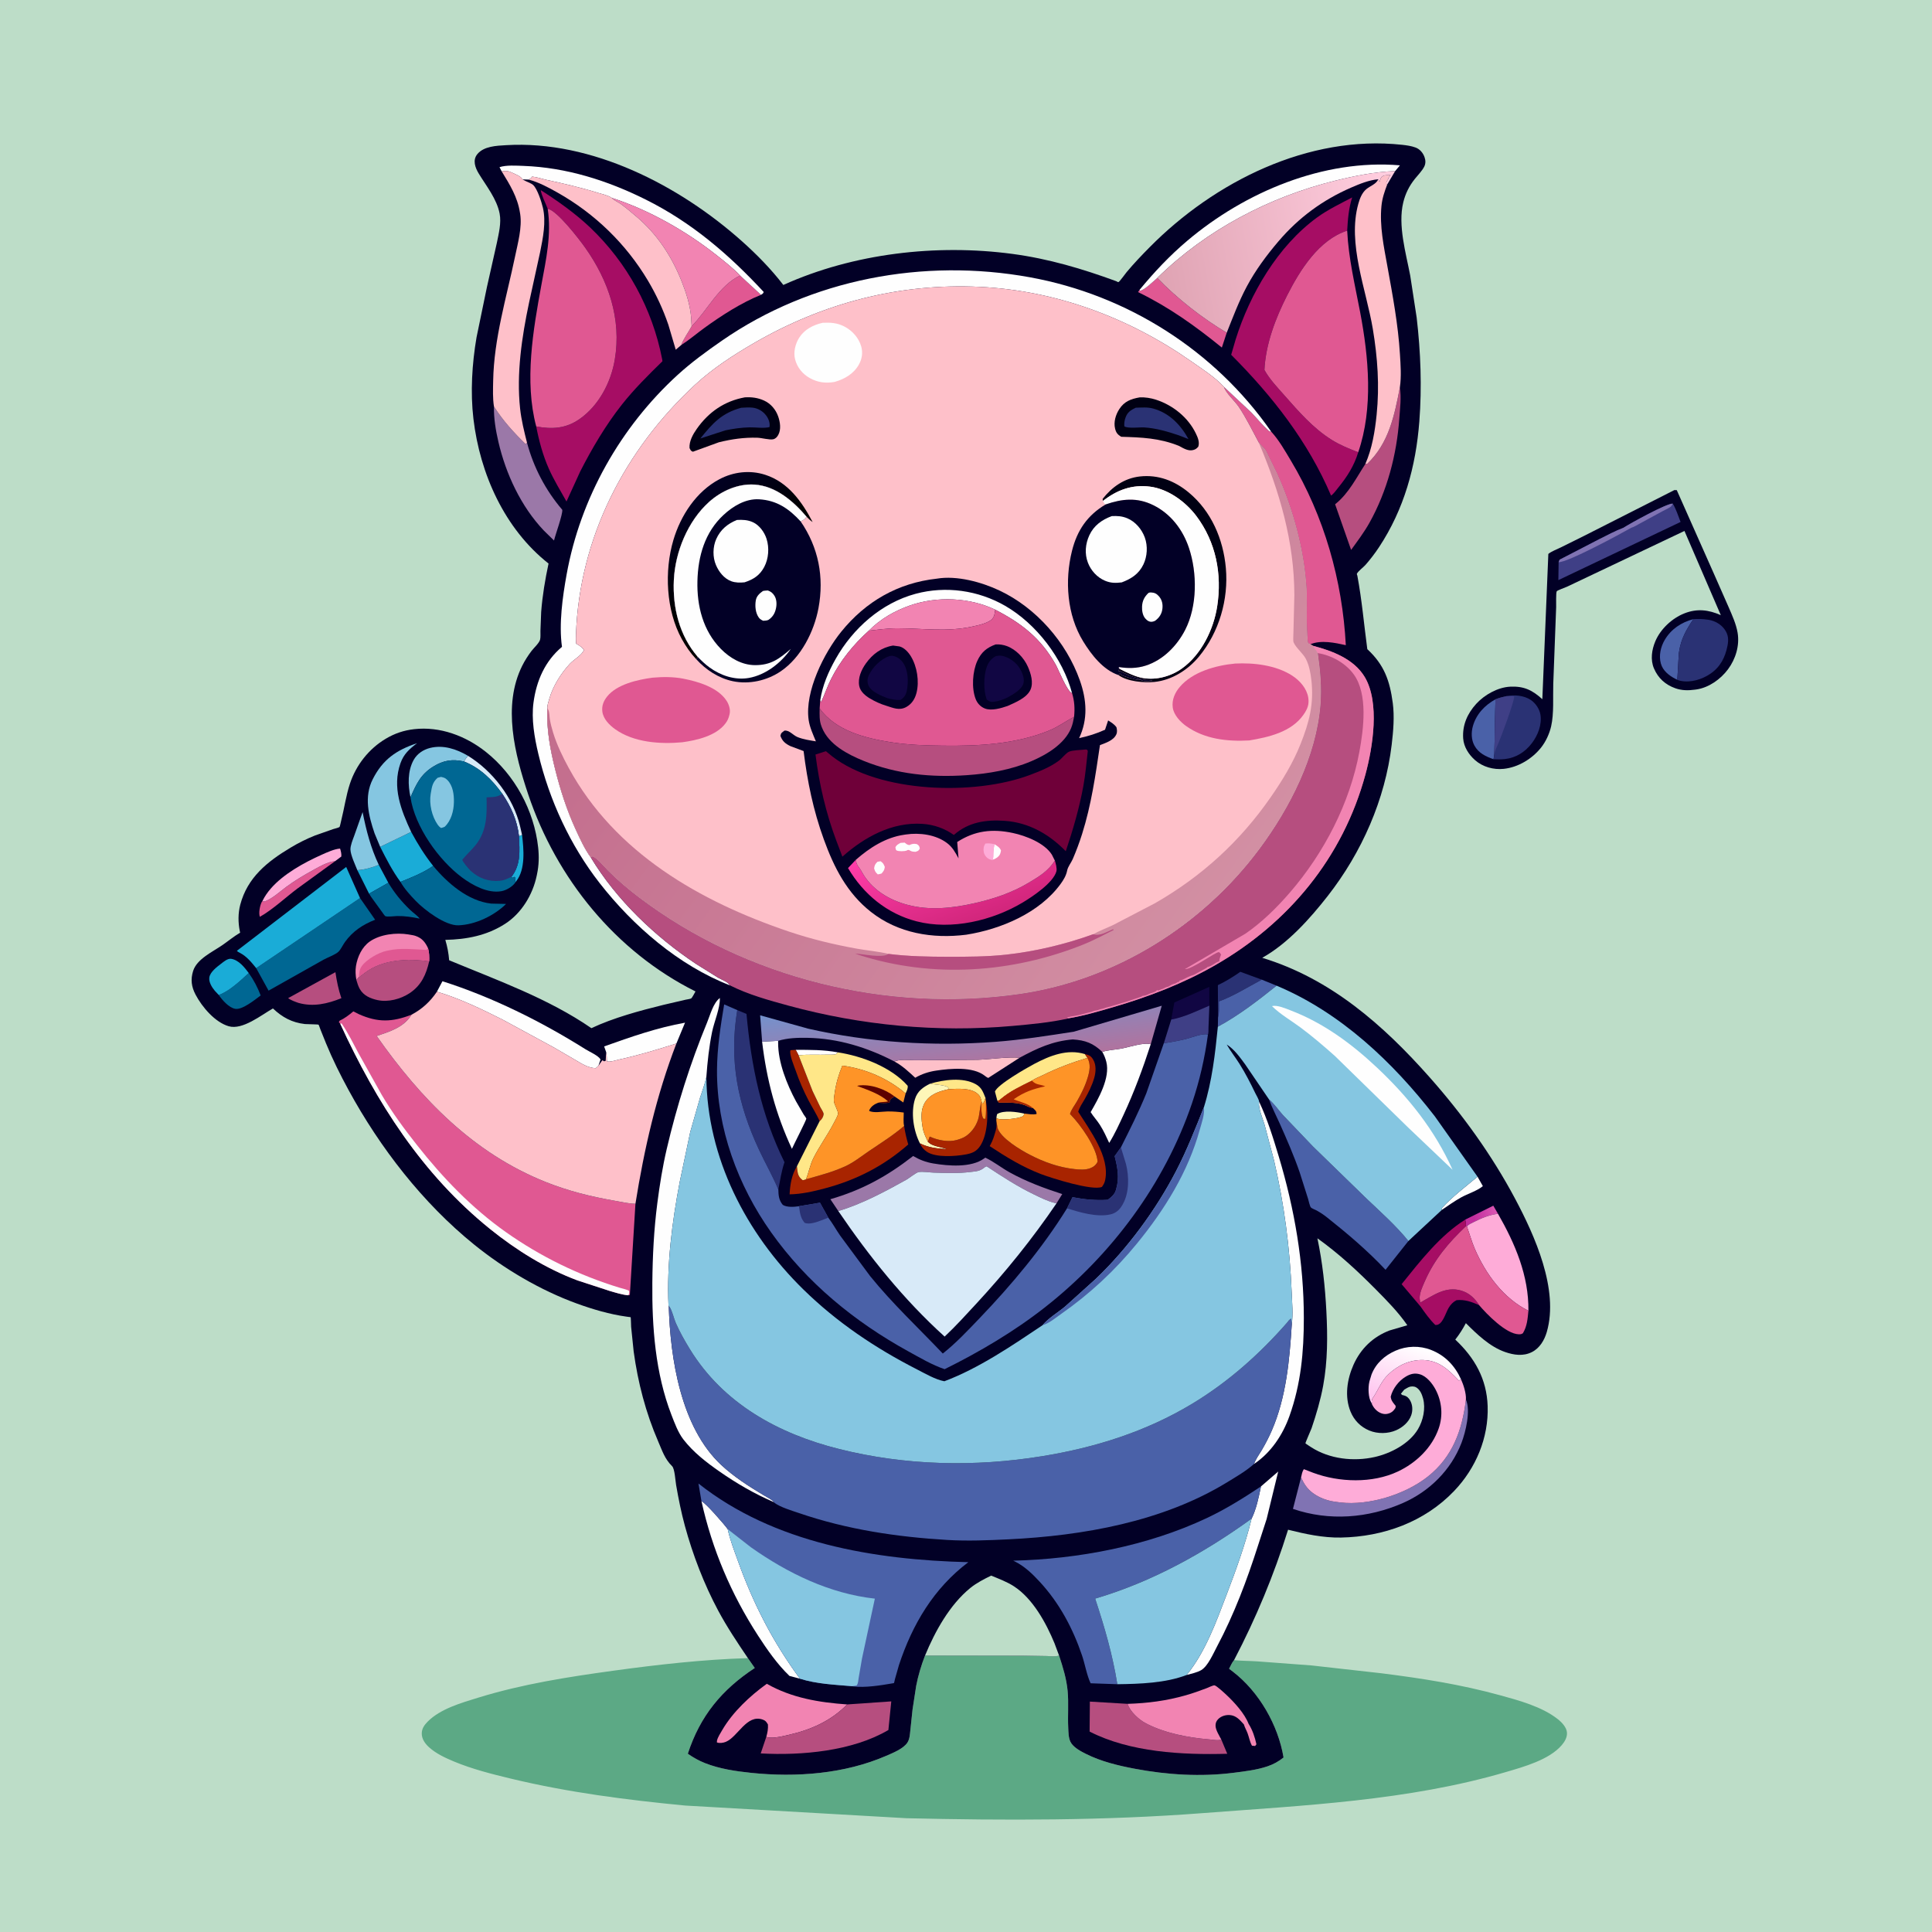
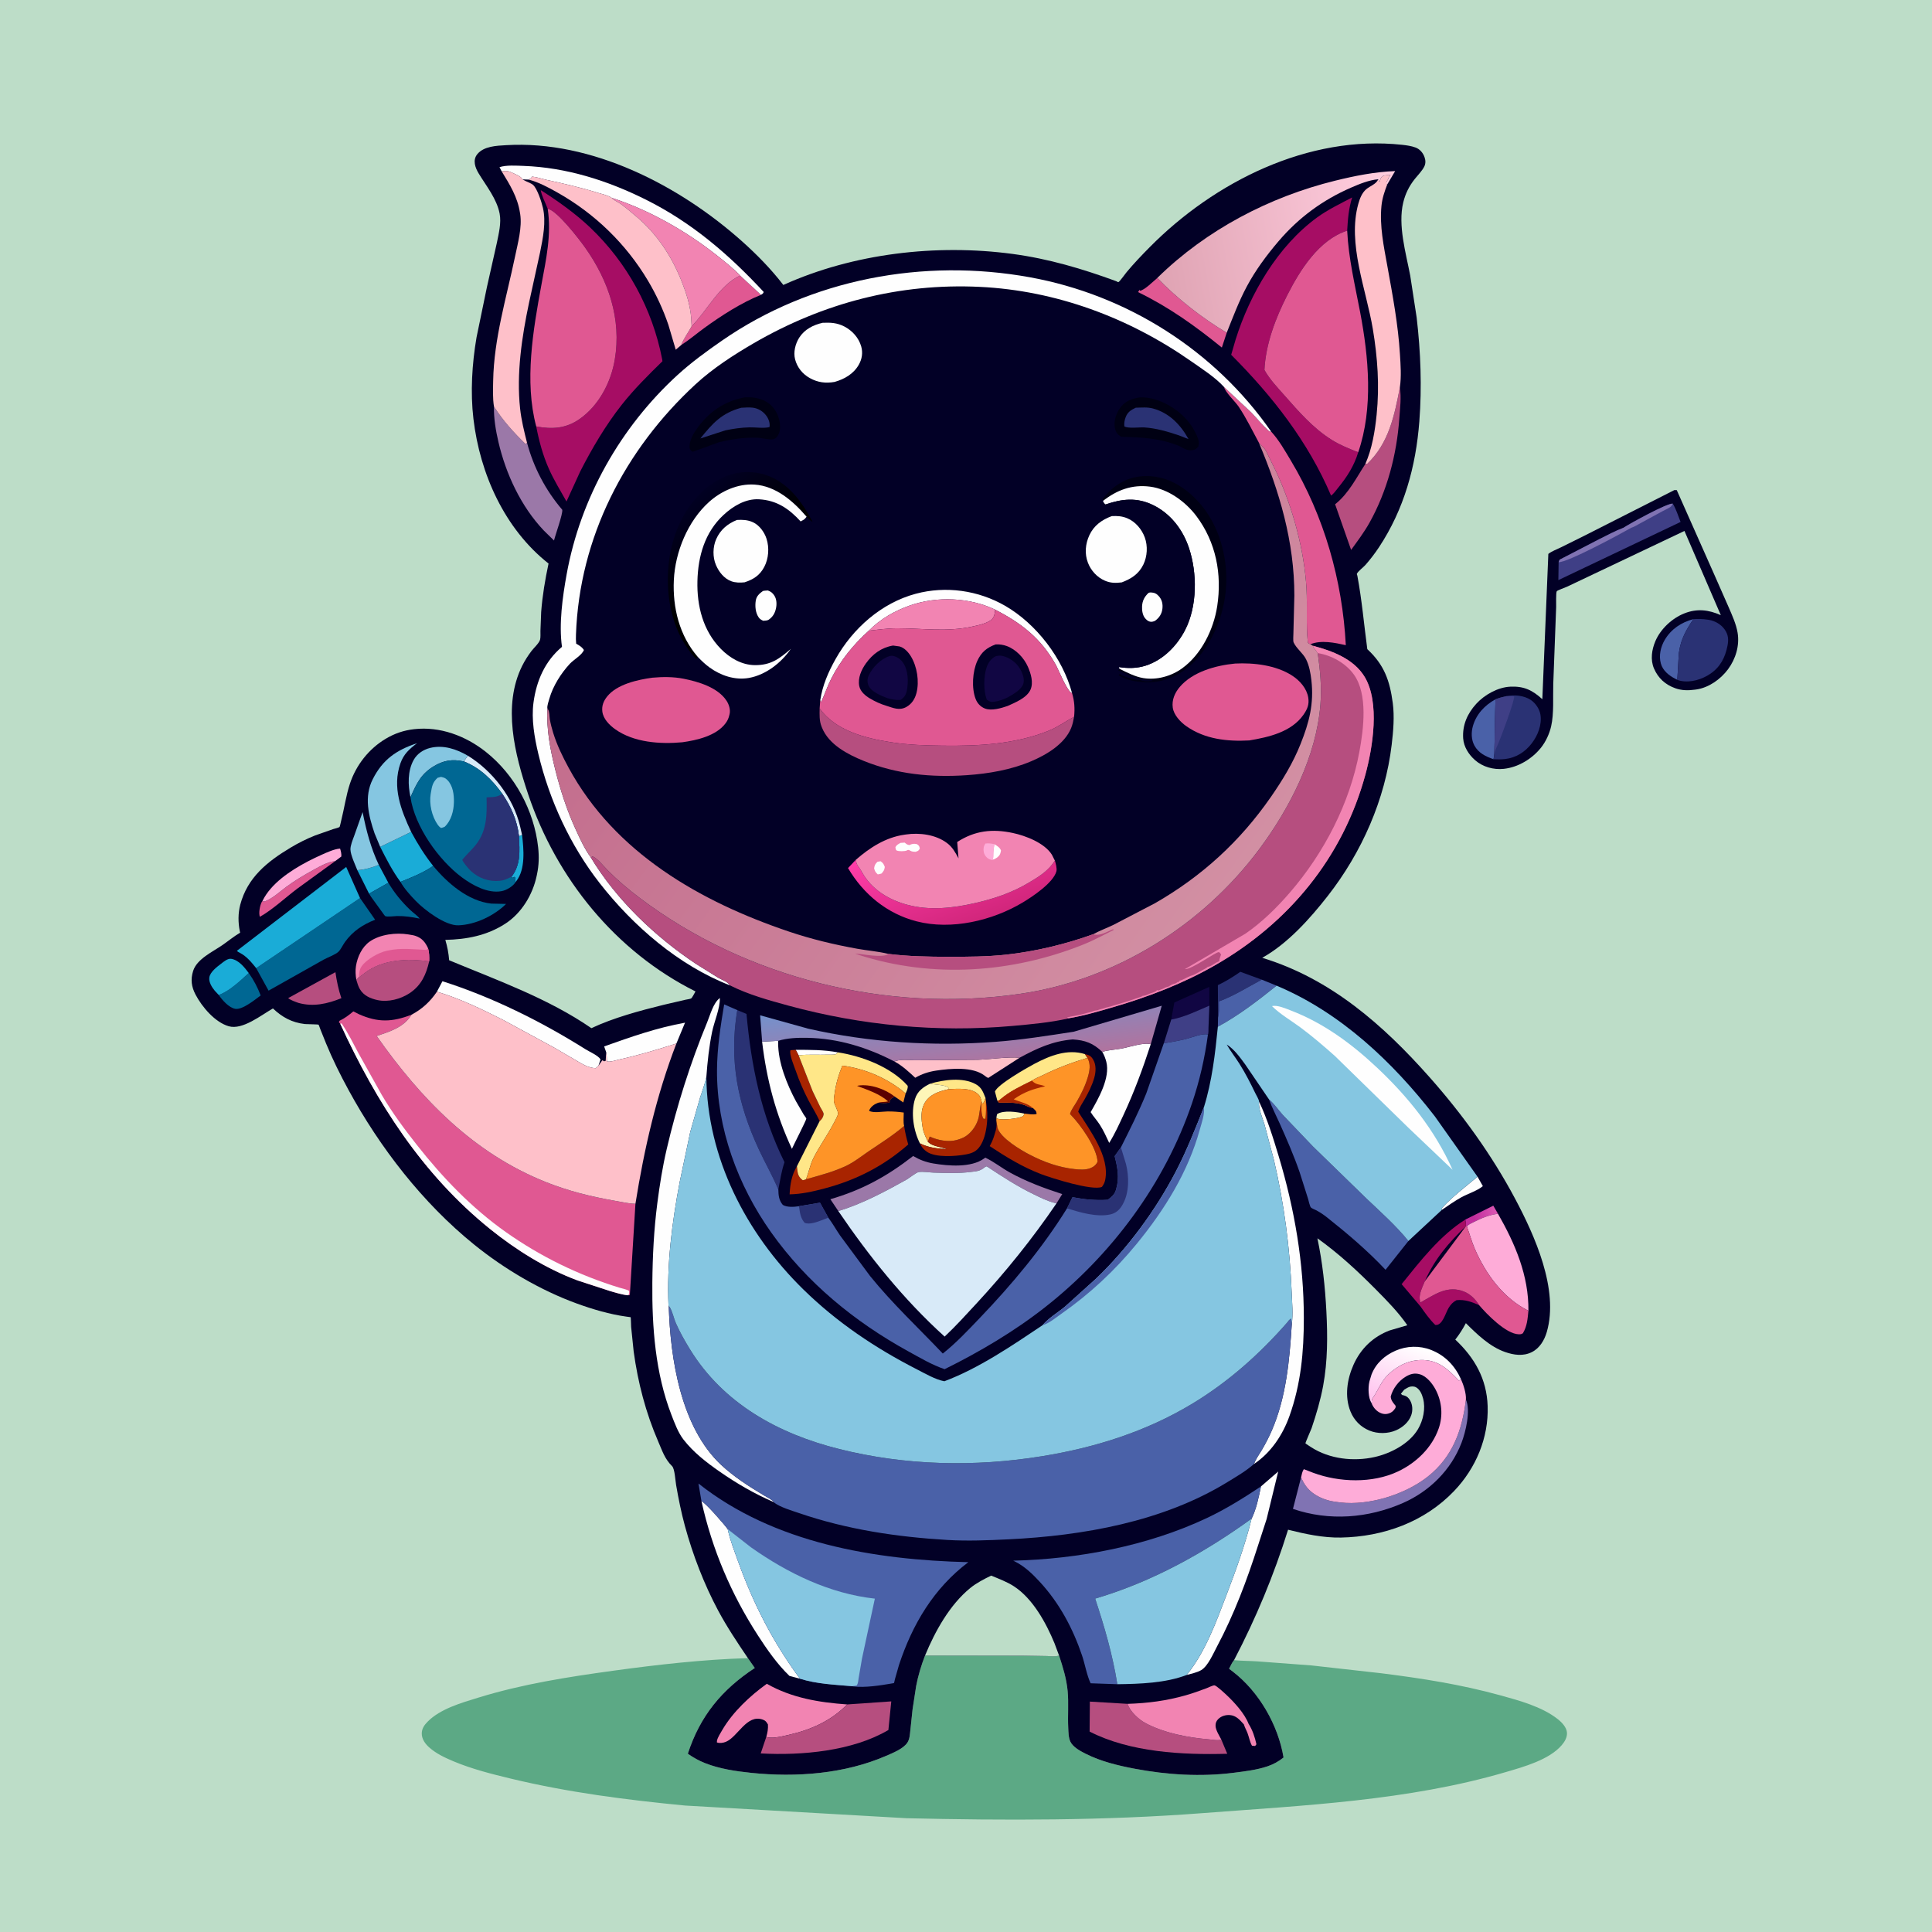
<svg xmlns="http://www.w3.org/2000/svg" version="1.1" style="display: block;" viewBox="0 0 2048 2048" width="1024" height="1024">
  <defs>
    <linearGradient id="Gradient1" gradientUnits="userSpaceOnUse" x1="1561.69" y1="1288.24" x2="1584.05" y2="1284.27">
      <stop class="stop0" offset="0" stop-opacity="1" stop-color="rgb(193,45,157)" />
      <stop class="stop1" offset="1" stop-opacity="1" stop-color="rgb(217,83,177)" />
    </linearGradient>
    <linearGradient id="Gradient2" gradientUnits="userSpaceOnUse" x1="1486.86" y1="1491.56" x2="1509.69" y2="1430.03">
      <stop class="stop0" offset="0" stop-opacity="1" stop-color="rgb(255,197,239)" />
      <stop class="stop1" offset="1" stop-opacity="1" stop-color="rgb(255,255,255)" />
    </linearGradient>
    <linearGradient id="Gradient3" gradientUnits="userSpaceOnUse" x1="1024.06" y1="1131.25" x2="1015.27" y2="1053.38">
      <stop class="stop0" offset="0" stop-opacity="1" stop-color="rgb(177,115,158)" />
      <stop class="stop1" offset="1" stop-opacity="1" stop-color="rgb(116,145,204)" />
    </linearGradient>
    <linearGradient id="Gradient4" gradientUnits="userSpaceOnUse" x1="1228.69" y1="293.285" x2="1471.79" y2="249.563">
      <stop class="stop0" offset="0" stop-opacity="1" stop-color="rgb(223,163,179)" />
      <stop class="stop1" offset="1" stop-opacity="1" stop-color="rgb(255,205,222)" />
    </linearGradient>
    <linearGradient id="Gradient5" gradientUnits="userSpaceOnUse" x1="784.6" y1="597.954" x2="731.932" y2="532.55">
      <stop class="stop0" offset="0" stop-opacity="1" stop-color="rgb(0,0,0)" />
      <stop class="stop1" offset="1" stop-opacity="1" stop-color="rgb(1,0,34)" />
    </linearGradient>
    <linearGradient id="Gradient6" gradientUnits="userSpaceOnUse" x1="756.459" y1="532.606" x2="1308.27" y2="933.07">
      <stop class="stop0" offset="0" stop-opacity="1" stop-color="rgb(195,109,141)" />
      <stop class="stop1" offset="1" stop-opacity="1" stop-color="rgb(210,143,163)" />
    </linearGradient>
    <linearGradient id="Gradient7" gradientUnits="userSpaceOnUse" x1="1031.04" y1="976.85" x2="995.758" y2="882.639">
      <stop class="stop0" offset="0" stop-opacity="1" stop-color="rgb(210,38,124)" />
      <stop class="stop1" offset="1" stop-opacity="1" stop-color="rgb(255,60,168)" />
    </linearGradient>
  </defs>
  <path transform="translate(0,0)" fill="rgb(189,221,200)" d="M -0 -0 L 2048 0 L 2048 2048 L -0 2048 L -0 -0 z" />
  <path transform="translate(0,0)" fill="rgb(2,0,38)" d="M 1774.9 519.5 L 1777.43 519.532 L 1816.91 608.411 L 1832.52 643.837 C 1836.2 652.36 1840.35 661.428 1841.92 670.629 C 1844.23 684.224 1839.92 698.515 1831.74 709.5 C 1823.87 720.071 1811.39 728.961 1798.15 730.878 L 1796.5 731.092 C 1789.51 732.044 1782.73 732.004 1776 729.617 C 1765.32 725.828 1757.7 718.961 1753.24 708.5 C 1749.32 699.313 1750.95 688.656 1754.75 679.695 C 1760.23 666.748 1772.45 655.372 1785.48 650.213 C 1798.99 644.864 1811.09 646.338 1824.13 652.086 L 1785.6 562.827 L 1661.09 621.947 C 1659.55 622.625 1650.76 625.861 1650.25 626.71 C 1649.2 628.447 1649.7 640.855 1649.59 643.543 L 1646.52 724.969 C 1646.07 739.112 1647.39 756.309 1644.27 769.936 C 1642.46 777.833 1638.58 786.262 1633.53 792.569 C 1624 804.478 1609.33 813.409 1594 815.016 C 1583.25 816.143 1571.76 812.989 1563.59 805.779 C 1556.97 799.934 1551.65 791.745 1551.03 782.774 C 1550.06 768.643 1555.45 756.458 1564.8 746.163 C 1573.58 736.491 1587.79 728.524 1600.95 727.908 C 1615.55 727.224 1624.41 731.63 1634.94 741.184 L 1641.3 587.167 C 1644.98 584.249 1650.25 582.408 1654.47 580.303 L 1679.42 567.926 L 1774.9 519.5 z" />
  <path transform="translate(0,0)" fill="rgb(74,97,168)" d="M 1778.02 720.603 L 1775.84 719.536 C 1769.12 716.048 1762.7 710.976 1760.58 703.372 C 1758.25 695.044 1760.37 685.65 1764.67 678.354 C 1771.46 666.841 1782.22 659.708 1794.97 656.324 C 1787.44 667.76 1781.88 677.277 1779.87 691 L 1779.62 692.604 L 1778.02 720.603 z" />
  <path transform="translate(0,0)" fill="rgb(74,97,168)" d="M 1583.15 804.802 C 1574.92 801.871 1567.31 798.382 1562.9 790.237 C 1559.54 784.03 1559.45 776.149 1561.38 769.502 C 1565.05 756.88 1573.98 747.513 1585.25 741.306 L 1584.07 799.164 C 1583.86 801.155 1583.72 802.881 1583.15 804.802 z" />
  <path transform="translate(0,0)" fill="rgb(42,50,116)" d="M 1794.97 656.324 C 1800.18 656.006 1804.8 656.046 1810 656.848 L 1811.43 657.059 C 1817.98 658.127 1824.42 661.88 1828.26 667.325 C 1832.12 672.815 1832.5 678.001 1831.22 684.5 C 1828.81 696.797 1823.72 706.867 1813.19 714.108 C 1804.32 720.208 1792.26 723.94 1781.48 721.703 C 1779.4 721.272 1779.81 721.348 1778.02 720.603 L 1779.62 692.604 L 1779.87 691 C 1781.88 677.277 1787.44 667.76 1794.97 656.324 z" />
  <path transform="translate(0,0)" fill="rgb(42,50,116)" d="M 1596.93 737.944 C 1605.34 736.295 1615.42 737.15 1622.76 742.017 C 1627.67 745.281 1631.88 751.489 1632.89 757.344 C 1634.76 768.111 1630.14 779.664 1623.65 788.056 C 1616.54 797.262 1607 803.295 1595.33 804.621 C 1591.25 805.085 1587.25 805.002 1583.15 804.802 C 1583.72 802.881 1583.86 801.155 1584.07 799.164 L 1585.25 741.306 C 1589.1 739.746 1592.87 738.806 1596.93 737.944 z" />
  <path transform="translate(0,0)" fill="rgb(63,63,134)" d="M 1585.25 741.306 C 1589.1 739.746 1592.87 738.806 1596.93 737.944 L 1605 738.213 C 1606.16 741.302 1590.66 782.84 1588.25 788.099 C 1586.46 791.989 1585.12 794.954 1584.07 799.164 L 1585.25 741.306 z" />
  <path transform="translate(0,0)" fill="rgb(63,63,134)" d="M 1720.9 559.481 C 1727.86 554.939 1766.94 533.391 1773.2 533.876 C 1776.88 539.872 1778.86 546.787 1781.48 553.294 L 1651.92 614.954 L 1652.21 595.874 L 1653.26 593.286 L 1696.07 571.15 C 1704.21 567.158 1712.41 562.648 1720.9 559.481 z" />
  <path transform="translate(0,0)" fill="rgb(128,115,179)" d="M 1720.9 559.481 C 1727.86 554.939 1766.94 533.391 1773.2 533.876 C 1772.63 534.821 1772.27 535.918 1771.5 536.71 C 1769.82 538.449 1764.66 540.578 1762.4 541.871 L 1738.8 554.693 C 1735.82 556.224 1732.29 558.608 1729.1 559.519 C 1718.48 565.621 1660.87 596.76 1652.21 595.874 L 1653.26 593.286 L 1696.07 571.15 C 1704.21 567.158 1712.41 562.648 1720.9 559.481 z" />
  <path transform="translate(0,0)" fill="rgb(92,169,133)" d="M 980.611 1754.88 L 1083.5 1755.05 L 1109.5 1755.47 C 1113.67 1755.55 1118.7 1756.17 1122.7 1755.04 C 1126.76 1767.39 1130.52 1779.53 1131.74 1792.53 C 1132.95 1805.33 1131.72 1818.55 1132.37 1831.43 C 1132.61 1836.17 1132.59 1841.9 1134.66 1846.26 C 1137.45 1852.17 1145.62 1856.45 1151.28 1859.27 C 1167.38 1867.3 1185.1 1871.56 1202.68 1874.9 C 1237.19 1881.45 1273.09 1883.67 1308 1879.18 C 1319.93 1877.65 1332.19 1876.24 1343.64 1872.37 C 1349.91 1870.25 1355.47 1867.17 1360.62 1863.01 C 1354.9 1828.72 1334.74 1793.46 1307 1772.1 L 1302.87 1768.93 C 1304.41 1766.18 1306.04 1762.07 1308.14 1759.82 C 1316.22 1760.66 1324.48 1760.58 1332.6 1761.11 L 1390.16 1765.42 L 1464.01 1773.7 C 1506.97 1779.1 1548.19 1785.51 1590.02 1797.01 C 1610.24 1802.57 1634.46 1809.1 1651.21 1822.28 C 1655.48 1825.63 1660.66 1830.96 1661.05 1836.67 C 1661.39 1841.62 1658.63 1846.32 1655.5 1849.95 C 1642.12 1865.49 1615.35 1872.85 1596.23 1878.47 C 1492.64 1908.92 1381.62 1913.81 1274.56 1922.01 C 1170.32 1930 1065.32 1929.83 960.878 1927.39 L 726.35 1913.96 C 664.15 1908 602.246 1900.04 541.418 1885.39 C 521.042 1880.48 500.348 1875.26 480.976 1867.16 C 471.831 1863.33 462.349 1858.95 454.905 1852.26 C 450.68 1848.47 447.017 1843.43 447.082 1837.5 C 447.138 1832.38 449.757 1828.65 453.212 1825.13 C 466.699 1811.38 489.338 1805 507.304 1799.48 C 553.812 1785.17 601.649 1777.7 649.752 1771.08 C 697.101 1764.57 745.016 1759.14 792.806 1757.68 L 800.104 1768.14 C 765.13 1791.09 742.108 1819.02 729.132 1859.02 C 734.9 1863.09 740.918 1866.44 747.491 1869.03 C 762.91 1875.1 780.105 1877.62 796.5 1879.32 C 843.987 1884.25 895.352 1880.41 939.476 1861.22 C 946.456 1858.19 957.59 1853.79 961.901 1847.2 C 964.266 1843.58 964.477 1838.86 964.943 1834.69 L 967.343 1812.08 L 971.195 1787.05 C 973.315 1776.14 976.568 1765.22 980.611 1754.88 z" />
  <path transform="translate(0,0)" fill="rgb(2,0,38)" d="M 792.806 1757.68 C 781.688 1741.26 770.622 1724.71 761.252 1707.21 C 746.341 1679.36 734.311 1648.01 726.011 1617.5 C 722.132 1603.24 719.237 1588.8 716.721 1574.24 C 715.9 1569.49 715.263 1556.93 712.454 1554.2 C 704.721 1546.66 701.964 1537.83 697.76 1528.12 C 684.519 1497.55 676.24 1465.7 671.718 1432.7 L 669.023 1406.49 C 668.96 1405.51 668.759 1396.54 668.533 1396.28 C 668.5 1396.24 664.382 1395.73 663.955 1395.67 C 646.246 1393.22 628.234 1387.89 611.469 1381.8 C 572.727 1367.72 534.515 1345.14 502.471 1319.2 C 448.073 1275.18 402.858 1216.75 369.464 1155.44 C 360.824 1139.57 352.529 1122.91 345.673 1106.19 L 339.54 1090.95 C 339.236 1090.19 338.102 1086.62 337.661 1086.22 C 337.178 1085.78 325.059 1085.74 323.257 1085.54 C 309.404 1083.95 299.249 1078.37 289.331 1069.01 C 276.935 1076 257.131 1092.14 242.41 1087.85 C 227.887 1083.61 214.243 1067.53 207.347 1054.44 C 202.951 1046.1 201.867 1038.39 204.706 1029.28 C 208.669 1016.56 225.347 1009.04 235.668 1001.9 C 241.973 997.533 247.954 992.578 254.552 988.674 L 254.222 987.124 C 252.335 977.961 252.303 968.061 254.691 959 C 262.284 930.192 283.27 913.404 307.924 898.597 C 316.216 893.617 324.898 889.243 333.889 885.67 L 353.134 878.898 C 354.674 878.378 358.791 877.514 359.953 876.623 C 360.27 876.38 361.537 870.44 361.718 869.723 C 364.972 856.841 366.813 843.216 370.977 830.636 C 377.504 810.917 391.058 793.737 408.922 783.094 C 418.386 777.455 428.056 774.19 439 772.948 C 466.456 769.835 493.587 780.041 514.947 796.967 C 545.698 821.333 566.218 859.288 570.466 898.315 C 571.497 907.786 571.291 917.188 569.296 926.5 L 568.905 928.414 C 564.696 948.44 552.832 968.105 535.428 979.294 C 516.065 991.742 494.764 995.812 472.056 996.31 C 474.244 1003.63 475.507 1010.3 476.123 1017.92 C 526.992 1039.08 581.222 1058.39 626.892 1089.9 C 650.341 1078.87 678.11 1071.41 703.268 1065.2 L 726.695 1059.75 C 727.745 1059.51 732.005 1058.9 732.682 1058.36 C 733.998 1057.32 736.26 1052.57 737.25 1050.96 C 652.6 1008.69 589.877 931.275 559.916 842.064 C 545.645 799.57 532.507 748.035 553.539 705.797 C 556.292 700.268 559.752 694.857 563.5 689.953 C 565.806 686.935 571.622 681.6 572.508 678.074 C 573.181 675.401 572.805 671.509 572.888 668.725 L 573.667 648.66 C 575.019 631.252 577.835 614.437 581.481 597.383 C 534.775 560.564 508.752 502.173 501.866 444.097 C 498.517 415.856 500.362 385.63 505.137 357.666 L 516.147 304.377 L 526.7 257.396 C 528.677 247.519 531.575 236.405 529.616 226.335 C 526.586 210.759 515.496 197.18 507.466 183.94 C 503.703 177.736 500.778 169.773 505.962 163.435 C 512.935 154.909 526.321 154.501 536.473 153.891 C 627.345 148.436 720.355 196.683 786.519 255.734 C 802.285 269.805 817.48 285.299 830.358 302.075 C 904.694 268.529 992.641 258.403 1073.17 269.15 C 1111.58 274.277 1147.05 284.828 1183.3 298.093 C 1184.11 298.386 1184.9 299.255 1185.71 298.976 C 1186.83 298.59 1192.96 290.04 1194.31 288.426 C 1201.93 279.298 1210.35 270.475 1218.73 262.013 C 1287.33 192.669 1386.94 142.697 1486.36 153.508 C 1490.98 154.01 1496.27 154.743 1500.63 156.408 C 1505.13 158.129 1508.41 161.989 1510.02 166.463 C 1511.25 169.88 1511.41 173.326 1509.75 176.634 C 1507.49 181.157 1502.98 185.639 1499.79 189.66 C 1493.73 197.271 1489.75 205.252 1487.47 214.746 C 1481.67 238.953 1490.34 268.197 1494.91 292.213 L 1501.73 336.687 C 1505.98 373.269 1507.37 410.035 1504.55 446.789 C 1500.89 494.504 1488.37 539.906 1461.78 580.104 C 1457.5 586.568 1452.72 592.808 1447.62 598.646 C 1445.27 601.338 1440.02 605.169 1438.43 608.04 C 1438.07 608.697 1438.71 609.517 1438.85 610.256 C 1443.72 636.309 1445.89 662.001 1449.4 688.137 C 1467.33 704.708 1473.24 721.509 1476.4 745.284 C 1478.3 759.615 1476.95 775.116 1475.25 789.407 C 1468.33 847.632 1443.47 903.699 1407.46 949.765 C 1388.6 973.88 1365.03 1000.24 1338.02 1015.32 C 1410.53 1037.38 1466.23 1086.42 1515.45 1141.95 C 1550.16 1181.1 1581.36 1224.28 1605.98 1270.52 C 1626.88 1309.77 1652.69 1366.91 1639.67 1411.94 C 1637.17 1420.58 1632.2 1429.05 1623.92 1433.24 C 1614.74 1437.89 1604.77 1436.45 1595.39 1433.17 C 1579.25 1427.53 1565.69 1414.42 1553.88 1402.6 C 1550.56 1408.9 1547.05 1414.41 1542.66 1420.02 C 1563.19 1439.31 1576 1461.66 1576.97 1490.5 C 1578.11 1524.07 1564.51 1556.36 1541.43 1580.51 C 1510.03 1613.39 1466.43 1629.03 1421.5 1629.87 C 1402.5 1630.23 1383.72 1626.15 1365.41 1621.57 C 1350.41 1669.65 1331.46 1715.2 1308.14 1759.82 C 1306.04 1762.07 1304.41 1766.18 1302.87 1768.93 L 1307 1772.1 C 1334.74 1793.46 1354.9 1828.72 1360.62 1863.01 C 1355.47 1867.17 1349.91 1870.25 1343.64 1872.37 C 1332.19 1876.24 1319.93 1877.65 1308 1879.18 C 1273.09 1883.67 1237.19 1881.45 1202.68 1874.9 C 1185.1 1871.56 1167.38 1867.3 1151.28 1859.27 C 1145.62 1856.45 1137.45 1852.17 1134.66 1846.26 C 1132.59 1841.9 1132.61 1836.17 1132.37 1831.43 C 1131.72 1818.55 1132.95 1805.33 1131.74 1792.53 C 1130.52 1779.53 1126.76 1767.39 1122.7 1755.04 C 1118.7 1756.17 1113.67 1755.55 1109.5 1755.47 L 1083.5 1755.05 L 980.611 1754.88 C 976.568 1765.22 973.315 1776.14 971.195 1787.05 L 967.343 1812.08 L 964.943 1834.69 C 964.477 1838.86 964.266 1843.58 961.901 1847.2 C 957.59 1853.79 946.456 1858.19 939.476 1861.22 C 895.352 1880.41 843.987 1884.25 796.5 1879.32 C 780.105 1877.62 762.91 1875.1 747.491 1869.03 C 740.918 1866.44 734.9 1863.09 729.132 1859.02 C 742.108 1819.02 765.13 1791.09 800.104 1768.14 L 792.806 1757.68 z" />
  <path transform="translate(0,0)" fill="rgb(254,246,184)" d="M 1056.23 1185.07 C 1056.29 1183.66 1056.67 1182.37 1056.99 1181 C 1064.05 1176.53 1077.91 1178.68 1085.77 1180.44 C 1085.3 1181.75 1085.35 1182.71 1084.04 1183.39 C 1079.23 1185.85 1063.37 1187.44 1058.08 1186.05 C 1057.09 1185.8 1056.94 1185.6 1056.23 1185.07 z" />
  <path transform="translate(0,0)" fill="rgb(254,254,254)" d="M 843.477 1112.86 C 858.496 1112.86 873.119 1112.76 887.949 1115.5 C 887.266 1116.18 886.8 1117.2 885.9 1117.55 C 884.236 1118.19 879.652 1117.89 877.738 1117.97 C 867.45 1118.39 856.773 1117.44 846.584 1118.73 L 843.477 1112.86 z" />
  <path transform="translate(0,0)" fill="rgb(26,172,215)" d="M 553.403 884.988 C 555.207 900.028 557.202 921.471 547.273 934.046 L 546.437 935.048 C 546.089 933.063 545.992 933.644 546.291 931.984 L 546.51 931 L 545.505 929.495 L 543.245 930.451 L 541.83 929.918 C 552.316 916.489 550.769 902.301 550.124 886.382 L 553.403 884.988 z" />
  <path transform="translate(0,0)" fill="url(#Gradient1)" d="M 1553.27 1292.81 L 1582.97 1278.07 L 1587.93 1286.64 C 1578.52 1287.92 1570.64 1291.12 1562.26 1295.41 C 1559.78 1296.69 1556.79 1297.86 1554.92 1299.98 L 1553.91 1299.88 C 1554.14 1297.49 1553.62 1295.18 1553.27 1292.81 z" />
  <path transform="translate(0,0)" fill="rgb(254,254,254)" d="M 1566.24 1247.34 L 1571.89 1257.34 C 1565.86 1262.41 1555.89 1265.37 1548.81 1269.33 C 1541.79 1273.26 1535.08 1278.01 1528.41 1282.54 L 1528.57 1280.48 C 1540.02 1268.1 1553.38 1258.16 1566.24 1247.34 z" />
  <path transform="translate(0,0)" fill="rgb(216,234,248)" d="M 496.099 801.184 C 522.21 817.267 544.124 845.683 551.289 875.773 L 553.403 884.988 L 550.124 886.382 C 548.193 869.612 541.767 855.332 532.391 841.398 C 521.829 826.573 509.026 814.113 491.981 807.242 C 493.044 804.881 494.501 803.193 496.099 801.184 z" />
  <path transform="translate(0,0)" fill="rgb(255,231,136)" d="M 985.95 1148.75 C 1000.35 1144.53 1020.6 1141.71 1034.27 1149.25 C 1040.61 1152.75 1042.06 1157.49 1044.66 1163.87 C 1043.86 1166.13 1043.32 1168.43 1041.5 1170.1 L 1040.73 1168.3 C 1039.69 1164.8 1039.56 1162.38 1036.61 1159.72 C 1028.93 1152.79 1014.88 1154.1 1005.34 1154.62 L 1005.31 1152.95 C 1002.38 1149.94 990.911 1149.89 985.95 1148.75 z" />
  <path transform="translate(0,0)" fill="rgb(26,172,215)" d="M 401.527 916.78 L 411.657 935.776 L 391.234 947.324 L 378.79 922.392 C 386.184 922.011 394.702 919.579 401.527 916.78 z" />
  <path transform="translate(0,0)" fill="rgb(168,36,0)" d="M 868.821 1188.5 C 865.618 1180.97 860.98 1173.96 857.18 1166.7 C 851.862 1156.54 847.246 1145.86 843.504 1135.02 C 841.937 1130.47 836.159 1117.04 838 1113.24 L 843.477 1112.86 L 846.584 1118.73 L 861.372 1156.55 L 869.533 1173.57 C 870.46 1175.39 872.718 1178.6 873.077 1180.5 C 873.201 1181.16 872.655 1183.14 872.5 1183.55 C 871.906 1185.11 870.201 1187.57 868.821 1188.5 z" />
  <path transform="translate(0,0)" fill="rgb(42,50,116)" d="M 1291.18 1078.54 L 1290.99 1044.29 C 1299.65 1040.19 1306.95 1035.63 1314.81 1030.16 L 1337.51 1038.46 C 1322.61 1046.41 1307.99 1055.67 1292.11 1061.56 C 1292.03 1066.96 1292.62 1073.35 1291.18 1078.54 z" />
  <path transform="translate(0,0)" fill="rgb(224,88,146)" d="M 278.242 955.008 C 279.974 955.873 280.163 955.788 282 955.014 C 289.419 951.887 296.769 945.096 303.223 940.305 C 312.683 933.282 322.489 927.503 332.801 921.841 C 339.663 918.073 347.356 913.604 355.269 912.846 L 315.2 941.948 C 302.444 951.569 289.29 964.023 275.5 971.856 C 273.889 968.04 275.565 959.955 277.38 956.332 L 278.242 955.008 z" />
  <path transform="translate(0,0)" fill="rgb(17,6,67)" d="M 1241.55 1080.75 L 1244.85 1062.7 L 1281.91 1046.12 L 1281.99 1066.01 C 1269.52 1071.32 1254.87 1078.48 1241.55 1080.75 z" />
  <path transform="translate(0,0)" fill="rgb(254,246,184)" d="M 975.165 1212.01 C 968.338 1198.64 965.36 1179.64 969.893 1165.09 C 972.52 1156.66 978.409 1152.46 985.95 1148.75 C 990.911 1149.89 1002.38 1149.94 1005.31 1152.95 L 1005.34 1154.62 C 995.651 1156.85 986.143 1159.65 980.489 1168.64 C 979.814 1169.72 979.369 1170.83 978.893 1172 L 978.415 1173.15 C 976.112 1179.21 976.784 1187.74 977.852 1194 L 978.124 1195.67 C 978.936 1200.34 980.557 1203.73 982.522 1207.96 L 983.47 1210.13 L 984.798 1211.39 C 989.162 1215.26 998.314 1215.89 1003.96 1218.15 C 993.326 1217.49 984.903 1216.81 975.165 1212.01 z" />
  <path transform="translate(0,0)" fill="rgb(0,103,147)" d="M 411.657 935.776 C 418.214 946.728 425.594 955.7 434.807 964.561 C 437.847 967.485 442.425 970.472 444.885 973.772 C 436.709 972.096 429.306 970.917 420.928 971.045 C 418.414 971.084 410.539 972.148 408.4 971.151 C 407.885 970.91 405.919 967.99 405.529 967.489 L 393.5 950.892 L 391.234 947.324 L 411.657 935.776 z" />
  <path transform="translate(0,0)" fill="rgb(0,103,147)" d="M 263.694 1031.44 C 269.058 1039.05 273.014 1046.52 276.32 1055.22 C 270.436 1059.6 257.017 1070.61 249.5 1069.42 C 242.662 1068.33 235.56 1060.07 231.868 1054.72 C 243.195 1050.74 254.927 1039.47 263.694 1031.44 z" />
  <path transform="translate(0,0)" fill="rgb(133,198,225)" d="M 378.79 922.392 C 376.443 916.465 371.762 906.709 371.49 900.673 C 371.3 896.469 373.954 890.092 375.411 886.136 L 384.361 860.862 C 388.332 880.667 392.886 898.365 401.527 916.78 C 394.702 919.579 386.184 922.011 378.79 922.392 z" />
  <path transform="translate(0,0)" fill="rgb(254,172,216)" d="M 278.242 955.008 C 280.621 950.145 283.525 945.986 287.056 941.905 C 300.442 926.431 322.543 914.296 340.966 906.078 C 346.692 903.524 354.26 900.001 360.5 899.536 C 361.401 902.499 362.029 904.782 361.834 907.938 L 355.269 912.846 C 347.356 913.604 339.663 918.073 332.801 921.841 C 322.489 927.503 312.683 933.282 303.223 940.305 C 296.769 945.096 289.419 951.887 282 955.014 C 280.163 955.788 279.974 955.873 278.242 955.008 z" />
  <path transform="translate(0,0)" fill="rgb(26,172,215)" d="M 231.868 1054.72 L 227.742 1050.3 C 224.677 1046.64 221.191 1041.18 221.899 1036.17 C 222.725 1030.31 229.929 1024.98 234.374 1021.57 C 237.251 1019.36 241.373 1015.8 245.125 1016.4 C 253.129 1017.7 259.108 1025.37 263.694 1031.44 C 254.927 1039.47 243.195 1050.74 231.868 1054.72 z" />
  <path transform="translate(0,0)" fill="rgb(182,78,127)" d="M 355.555 1030.53 C 357.057 1040.35 358.665 1048.72 361.875 1058.13 C 347.13 1064.07 332.196 1067.53 316.49 1063.15 C 312.938 1061.92 308.396 1060.35 305.437 1058.05 L 355.555 1030.53 z" />
  <path transform="translate(0,0)" fill="rgb(63,63,134)" d="M 1241.55 1080.75 C 1254.87 1078.48 1269.52 1071.32 1281.99 1066.01 L 1281.05 1089.35 C 1280.99 1090.62 1281.16 1095.86 1280.46 1096.69 C 1275.18 1094.96 1262.8 1100 1257.09 1101.4 C 1249.29 1103.3 1241.65 1104.73 1233.7 1105.87 L 1241.55 1080.75 z" />
  <path transform="translate(0,0)" fill="rgb(133,198,225)" d="M 435.129 845.149 C 432.421 832.24 431.912 817.38 438.55 805.485 C 442.171 798.995 448.663 794.682 455.79 792.88 C 469.868 789.32 483.957 794.042 496.099 801.184 C 494.501 803.193 493.044 804.881 491.981 807.242 C 479.631 804.429 470.037 805.917 459.236 812.625 C 445.765 820.992 441.321 831.242 435.129 845.149 z" />
  <path transform="translate(0,0)" fill="rgb(74,97,168)" d="M 1337.51 1038.46 L 1353.23 1044.86 C 1333.3 1060.79 1313.5 1076.16 1290.98 1088.36 L 1291.18 1078.54 C 1292.62 1073.35 1292.03 1066.96 1292.11 1061.56 C 1307.99 1055.67 1322.61 1046.41 1337.51 1038.46 z" />
  <path transform="translate(0,0)" fill="rgb(168,36,0)" d="M 1045.15 1167.62 C 1048.05 1181.17 1046.75 1202.82 1039.19 1214.5 C 1035.25 1220.59 1030.59 1222.52 1023.65 1223.78 C 1012.78 1225.75 992.165 1227.33 982.604 1220.98 C 979.27 1218.77 976.671 1215.68 975.165 1212.01 C 984.903 1216.81 993.326 1217.49 1003.96 1218.15 C 998.314 1215.89 989.162 1215.26 984.798 1211.39 L 983.47 1210.13 C 984.346 1208.5 984.871 1206.57 985.5 1204.82 C 993.839 1208.63 1005.33 1211.04 1014.37 1208.39 L 1015.5 1208.03 C 1019.56 1206.82 1022.71 1205.5 1026.03 1202.76 C 1032.57 1197.37 1037.18 1189.17 1038.06 1180.71 L 1040.01 1168.03 C 1040.35 1172.8 1039.85 1182.24 1042.5 1185.89 L 1044.5 1186.03 C 1045.55 1180 1045.17 1173.73 1045.15 1167.62 z" />
  <path transform="translate(0,0)" fill="rgb(255,231,136)" d="M 1057.26 1166.84 L 1054.68 1157.09 C 1057.42 1149.57 1088.75 1131.83 1096.56 1127.69 C 1112.94 1119 1131.59 1111.65 1150.05 1117.37 L 1152.75 1121.39 C 1135.91 1126.45 1121.06 1132.02 1105.27 1139.8 C 1101.75 1141.54 1097.03 1143.21 1093.93 1145.55 C 1081.91 1151.5 1070.62 1156.63 1060.37 1165.41 C 1058.78 1166.77 1059.45 1166.34 1057.26 1166.84 z" />
  <path transform="translate(0,0)" fill="rgb(254,192,201)" d="M 948.243 1125.28 C 953.313 1122.48 964.073 1123.83 970.043 1123.85 L 1036.76 1123.4 C 1051.23 1122.82 1066.63 1120.23 1080.97 1121.16 L 1047.54 1142.68 C 1045.9 1141.95 1045.13 1141.3 1043.73 1140.22 C 1031.12 1130.45 1007.54 1132.64 992.452 1134.87 C 984.529 1136.04 977.132 1138.44 970.186 1142.47 C 963.313 1136.15 956.548 1129.7 948.243 1125.28 z" />
  <path transform="translate(0,0)" fill="url(#Gradient2)" d="M 1453.79 1487.12 C 1450.32 1481.73 1450.12 1470.88 1451.57 1464.76 L 1451.9 1463.5 L 1453.88 1457 C 1458.55 1445.11 1467.74 1436.89 1479.28 1431.81 C 1491.18 1426.57 1504.92 1426.25 1517 1430.99 C 1531.91 1436.83 1542.25 1447.74 1548.77 1462.18 L 1546.46 1463.5 C 1535.76 1452.22 1525.5 1442.23 1508.85 1441.69 C 1494.56 1441.22 1481.78 1447.27 1471.61 1457.01 C 1463.77 1464.53 1460.71 1474.37 1454.49 1483.07 L 1454.76 1484.73 C 1455.06 1486.75 1455.17 1485.97 1454.71 1487.4 L 1453.79 1487.12 z" />
  <path transform="translate(0,0)" fill="rgb(224,88,146)" d="M 1226.77 294.689 C 1247.77 316.383 1274.4 337.271 1300.39 352.697 L 1295.21 368.427 C 1266.87 345.414 1239.31 325.686 1206.37 309.63 L 1208.07 307.131 L 1208.33 308.217 C 1213.13 307.742 1222.65 298.088 1226.77 294.689 z" />
  <path transform="translate(0,0)" fill="rgb(26,172,215)" d="M 435.85 881.836 C 442.773 894.641 450.073 906.419 459.155 917.859 C 449.501 924.893 435.635 930.424 424.508 934.818 C 416.24 923.731 409.21 910.031 402.997 897.683 L 435.85 881.836 z" />
  <path transform="translate(0,0)" fill="rgb(224,88,146)" d="M 784.525 292.078 L 806.703 312.527 C 785.892 320.875 764.993 334.364 746.836 347.488 C 738.619 353.428 730.686 360.315 722.164 365.735 C 724.606 359.053 729.739 352.221 733.157 345.838 C 749.898 328.923 762.315 302.599 784.525 292.078 z" />
  <path transform="translate(0,0)" fill="rgb(254,254,254)" d="M 642.61 1115.45 L 640.418 1109.25 C 668.594 1099.19 696.624 1089.37 726.159 1084.08 L 717.01 1106.16 C 697.2 1112.47 677.287 1118.55 656.961 1122.98 C 653.805 1123.66 646.114 1126.25 643.323 1125 C 643.214 1121.81 643.284 1118.57 642.61 1115.45 z" />
  <path transform="translate(0,0)" fill="rgb(242,132,178)" d="M 377.783 1038.86 C 376.894 1034.15 376.573 1028.78 377.345 1024.03 C 378.935 1014.24 383.712 1003.8 392.002 998.03 C 403.028 990.351 419.969 988.41 433.004 990.551 L 434.5 990.818 C 436.528 991.155 438.547 991.421 440.5 992.099 C 447.423 994.501 450.812 998.774 453.781 1005.23 C 455.074 1009.99 455.134 1014.05 454.99 1018.91 C 431.827 1015.86 405.909 1016.62 386.526 1031.27 L 380.453 1035.86 L 377.783 1038.86 z" />
  <path transform="translate(0,0)" fill="rgb(224,88,146)" d="M 453.781 1005.23 C 455.074 1009.99 455.134 1014.05 454.99 1018.91 C 431.827 1015.86 405.909 1016.62 386.526 1031.27 L 380.453 1035.86 C 380.734 1031.76 380.866 1028.03 383.237 1024.5 C 388.174 1017.15 401.434 1009.63 409.99 1007.88 L 411.5 1007.58 C 424.844 1004.57 438.477 1006.36 452 1006.96 L 453.781 1005.23 z" />
  <path transform="translate(0,0)" fill="rgb(254,254,254)" d="M 807.874 1104.22 L 824.884 1103.33 L 824.862 1105.37 C 824.732 1126.05 834.126 1149.48 843.821 1167.48 L 851.925 1181.46 C 852.494 1182.37 854.67 1185.11 854.732 1185.83 C 854.849 1187.2 841.037 1214.15 839.47 1217.83 C 822.313 1180.92 812.655 1144.59 807.874 1104.22 z" />
  <path transform="translate(0,0)" fill="rgb(166,13,100)" d="M 1505.77 1384.85 L 1485.78 1361.26 C 1505.3 1337.03 1526.64 1309.47 1553.27 1292.81 C 1553.62 1295.18 1554.14 1297.49 1553.91 1299.88 C 1535.5 1317.33 1520.6 1334.84 1510.37 1358.21 C 1508.08 1363.44 1504.89 1370.13 1504.86 1375.91 C 1504.86 1377.53 1505.26 1379.17 1505.56 1380.76 C 1519.25 1373.33 1532.16 1363.24 1548.74 1368.02 C 1557.3 1370.49 1563.26 1376.09 1567.9 1383.49 C 1559.88 1380.02 1552.93 1377.36 1544 1378.23 C 1540.07 1380.29 1537.83 1382.76 1535.53 1386.56 C 1532.19 1392.09 1529.05 1405.48 1521.44 1404.5 C 1515.48 1398.66 1510.52 1391.68 1505.77 1384.85 z" />
  <path transform="translate(0,0)" fill="rgb(168,36,0)" d="M 958.403 1193.54 C 959.417 1200.3 960.871 1206.62 962.772 1213.19 C 936.668 1236.06 907.898 1250.81 874.376 1259.73 C 862.282 1262.94 849.584 1265.86 837.011 1266.05 C 837.56 1255.59 839.199 1245.43 844.777 1236.29 C 845.503 1241.97 845.197 1246.35 849.887 1250.23 L 851 1251.08 C 852.193 1250.82 853.248 1250.64 854.354 1250.1 C 868.749 1246 882.602 1242.49 896.292 1236.18 C 905.13 1232.1 912.704 1225.93 920.709 1220.49 C 933.532 1211.77 946.621 1203.68 958.403 1193.54 z" />
  <path transform="translate(0,0)" fill="rgb(182,78,127)" d="M 380.453 1035.86 L 386.526 1031.27 C 405.909 1016.62 431.827 1015.86 454.99 1018.91 C 451.768 1032.99 446.592 1044.69 434 1052.94 C 424.637 1059.07 411.498 1062.57 400.375 1060.18 C 392.809 1058.55 385.526 1055.5 381.467 1048.5 C 379.775 1045.58 378.697 1042.1 377.783 1038.86 L 380.453 1035.86 z" />
  <path transform="translate(0,0)" fill="rgb(254,254,254)" d="M 463.155 1051.24 L 469.01 1040.16 C 521.585 1056.84 573.917 1082.89 620.518 1112.18 C 624.764 1114.85 634.165 1118.89 636.592 1123 L 634.364 1129.76 L 631.5 1132.34 C 622.945 1131.95 616.346 1127.37 609.171 1123.17 L 586.5 1110 L 532.683 1080.81 C 510.545 1069.64 486.973 1058.29 463.155 1051.24 z" />
  <path transform="translate(0,0)" fill="rgb(133,198,225)" d="M 402.997 897.683 L 397.09 883.46 C 390.685 864.69 385.712 844.6 395.122 826 C 405.746 804.997 420.275 795.072 442.099 787.825 C 433.966 793.983 427.976 799.239 424.5 809.09 C 415.528 834.515 425.125 858.855 435.85 881.836 L 402.997 897.683 z" />
  <path transform="translate(0,0)" fill="rgb(128,115,179)" d="M 1553.93 1483.59 C 1559.15 1495.29 1553.69 1517.98 1549.18 1529.65 C 1538.1 1558.31 1515.31 1580.89 1487.28 1593.2 C 1450.39 1609.4 1408.97 1612.67 1370.59 1599.48 L 1379.19 1566.06 C 1380.78 1569.68 1382.59 1573.1 1385.04 1576.24 C 1392.04 1585.22 1404.04 1590.45 1415.15 1591.92 L 1417 1592.15 L 1420.84 1592.67 C 1451.13 1596.22 1489.69 1584.19 1513.61 1565.22 C 1539.84 1544.42 1550.12 1515.77 1553.93 1483.59 z" />
  <path transform="translate(0,0)" fill="rgb(254,254,254)" d="M 743.581 1591.36 C 747.662 1592.67 768.085 1616.19 771.463 1621.03 C 774.034 1632.85 778.336 1643.62 782.404 1654.97 C 798.601 1700.17 819.52 1740.9 848.057 1779.53 L 836.873 1776.56 C 823.979 1764.21 813.146 1748.64 803.471 1733.69 C 774.964 1689.62 755 1642.62 743.581 1591.36 z" />
  <path transform="translate(0,0)" fill="rgb(168,36,0)" d="M 1150.05 1117.37 C 1154.25 1118.41 1156.22 1119.04 1158.65 1122.96 C 1162.23 1128.75 1161.74 1136.3 1159.93 1142.62 C 1157.67 1150.55 1153.87 1158.05 1149.82 1165.2 C 1147.41 1169.44 1144.21 1173.79 1142.98 1178.53 C 1155.31 1198.24 1176.7 1226.14 1171.52 1250.94 C 1170.93 1253.76 1169.77 1255.86 1168.1 1258.16 C 1158.14 1262.58 1114.68 1248.88 1103.42 1244.56 C 1083.81 1237.03 1066.57 1226.49 1049.12 1214.93 L 1049.87 1213.57 C 1052.65 1208.5 1053.88 1204.07 1055.51 1198.54 C 1056.61 1194.81 1056.47 1191.69 1056.14 1187.85 L 1057.42 1195.65 C 1060.96 1206.67 1081.72 1218.93 1091.5 1224.01 C 1106.46 1231.79 1122.31 1237.47 1139.13 1239.3 C 1144.35 1239.87 1150.39 1240.3 1155.42 1238.46 C 1159.09 1237.11 1161.79 1235 1163.48 1231.5 C 1162.71 1216.61 1145.55 1192.52 1135.25 1181.91 L 1134.26 1180.91 C 1135.45 1176.35 1139.09 1171.89 1141.43 1167.79 C 1146.14 1159.54 1150.45 1150.96 1153.14 1141.81 C 1155.17 1134.89 1156.37 1127.99 1152.75 1121.39 L 1150.05 1117.37 z" />
  <path transform="translate(0,0)" fill="rgb(155,120,168)" d="M 888.631 1283.74 L 880.222 1271.22 C 913.976 1261.42 940.298 1246.95 967.953 1225.43 C 974.747 1229.41 981.518 1231.99 989.277 1233.31 C 1005.41 1236.04 1029.42 1237.97 1043.16 1228.09 L 1044.43 1227.16 C 1053.39 1231.32 1061.47 1237.88 1070.15 1242.7 C 1087.9 1252.54 1106.77 1259.53 1126.02 1265.77 L 1119.94 1275.61 L 1118.58 1275.29 C 1110.53 1273.34 1103.36 1269.69 1095.93 1266.1 C 1078.59 1257.74 1062.93 1247.52 1046.9 1236.98 C 1045.69 1236.19 1046.11 1236.14 1044.32 1237.02 L 1041.77 1238.86 C 1037.66 1241.7 1033.74 1241.7 1029 1242.31 C 1016.17 1243.98 1002.37 1243.41 989.451 1243.01 C 984.917 1242.87 978.228 1241.69 973.888 1242.44 C 971.01 1242.93 963.795 1248.88 960.817 1250.54 C 938.268 1263.09 913.358 1276.47 888.631 1283.74 z" />
  <path transform="translate(0,0)" fill="rgb(254,148,39)" d="M 1005.34 1154.62 C 1014.88 1154.1 1028.93 1152.79 1036.61 1159.72 C 1039.56 1162.38 1039.69 1164.8 1040.73 1168.3 L 1041.5 1170.1 C 1043.32 1168.43 1043.86 1166.13 1044.66 1163.87 L 1045.15 1167.62 C 1045.17 1173.73 1045.55 1180 1044.5 1186.03 L 1042.5 1185.89 C 1039.85 1182.24 1040.35 1172.8 1040.01 1168.03 L 1038.06 1180.71 C 1037.18 1189.17 1032.57 1197.37 1026.03 1202.76 C 1022.71 1205.5 1019.56 1206.82 1015.5 1208.03 L 1014.37 1208.39 C 1005.33 1211.04 993.839 1208.63 985.5 1204.82 C 984.871 1206.57 984.346 1208.5 983.47 1210.13 L 982.522 1207.96 C 980.557 1203.73 978.936 1200.34 978.124 1195.67 L 977.852 1194 C 976.784 1187.74 976.112 1179.21 978.415 1173.15 L 978.893 1172 C 979.369 1170.83 979.814 1169.72 980.489 1168.64 C 986.143 1159.65 995.651 1156.85 1005.34 1154.62 z" />
  <path transform="translate(0,0)" fill="rgb(254,254,254)" d="M 1336.68 1575.68 L 1354.95 1559.88 L 1342.69 1610.21 L 1333.65 1638.04 C 1321.78 1675.16 1308.22 1711.28 1289.89 1745.75 C 1286.06 1752.96 1280.49 1766.01 1273.49 1770.3 C 1269.23 1772.91 1262.77 1774.18 1257.93 1775.55 C 1277.77 1751.15 1289.19 1719.39 1300.33 1690.19 C 1310.29 1664.09 1320.11 1636.99 1326.74 1609.82 C 1331.77 1599.67 1334.41 1586.75 1336.68 1575.68 z" />
  <path transform="translate(0,0)" fill="rgb(0,103,147)" d="M 424.508 934.818 C 435.635 930.424 449.501 924.893 459.155 917.859 C 474.215 936.061 496.174 955.176 520.735 957.849 L 536.468 958.205 C 523.859 970.666 503.981 980.218 486.018 980.874 C 472.021 981.386 450.078 964.681 440.722 955.019 C 434.925 949.032 428.635 942.095 424.508 934.818 z" />
  <path transform="translate(0,0)" fill="rgb(254,254,254)" d="M 1168.47 1115.03 C 1174.5 1113.05 1182.18 1112.73 1188.5 1111.59 C 1196.4 1110.16 1212.65 1104.64 1219.84 1106.92 C 1211.57 1132.42 1202.23 1157.71 1190.89 1182.02 C 1186.23 1192.02 1181.65 1202.17 1175.81 1211.53 C 1172.76 1205.02 1169.78 1198.4 1165.9 1192.34 C 1162.91 1187.66 1159.06 1183.59 1156.13 1178.9 C 1164.29 1164.72 1177.11 1142.5 1172.73 1125.52 C 1171.8 1121.89 1170.37 1118.27 1168.47 1115.03 z" />
-   <path transform="translate(0,0)" fill="rgb(254,254,254)" d="M 1208.07 307.131 C 1223.79 288.127 1239.83 271.051 1258.65 255.139 C 1319.73 203.508 1403.19 168.427 1484.01 175.261 L 1478.92 181.359 C 1457.46 182.111 1436.11 186.413 1415.3 191.54 C 1345.44 208.758 1278.87 243.632 1227.23 294.187 L 1226.77 294.689 C 1222.65 298.088 1213.13 307.742 1208.33 308.217 L 1208.07 307.131 z" />
  <path transform="translate(0,0)" fill="rgb(254,254,254)" d="M 531.787 181.641 L 529.5 177.209 C 536.57 174.83 547.453 175.591 554.999 175.867 C 600.361 177.531 643.806 191.297 684.247 211.422 C 733.27 235.818 772.574 269.664 809.561 309.5 C 808.807 311.459 808.369 311.389 806.703 312.527 L 784.525 292.078 C 777.179 284.319 767.947 277.097 759.571 270.463 C 727.434 245.007 687.565 222.331 648.466 209.77 C 644.492 206.997 638.477 205.856 633.823 204.406 C 615.888 198.818 597.605 194.593 579.252 190.644 C 574.186 189.553 569.16 187.648 564 187.211 C 563.213 188.543 562.841 189.01 561.439 189.796 L 560.297 190.368 L 553.995 190.164 C 551.979 186.701 547.301 185.222 543.809 183.5 C 539.202 181.228 536.926 180.806 531.787 181.641 z" />
  <path transform="translate(0,0)" fill="rgb(42,50,116)" d="M 781.545 1070.74 L 791.314 1074.82 C 796.299 1129.74 806.936 1182.25 831.607 1231.99 C 828.303 1241.61 827.033 1251.02 825.072 1260.92 C 819.013 1246.53 811.331 1233.22 804.741 1219.12 C 782 1170.45 772.668 1124.15 781.545 1070.74 z" />
  <path transform="translate(0,0)" fill="rgb(254,172,216)" d="M 1554.92 1299.98 C 1556.79 1297.86 1559.78 1296.69 1562.26 1295.41 C 1570.64 1291.12 1578.52 1287.92 1587.93 1286.64 C 1606.1 1318.39 1620.62 1352.24 1620.19 1389.47 C 1593.69 1376.34 1574.82 1350.43 1563.32 1323.76 C 1560.03 1316.12 1557.8 1307.81 1554.92 1299.98 z" />
  <path transform="translate(0,0)" fill="rgb(155,120,168)" d="M 523.629 430.961 C 533.077 445.867 544.545 458.476 557.157 470.754 L 558.648 469.258 C 565.629 495.487 578.379 519.728 596.013 540.387 C 596.794 544.755 588.658 566.958 587.278 572.966 L 576.548 562.468 C 552.382 537.104 536.233 502.422 528.371 468.585 C 525.571 456.534 523.306 443.371 523.629 430.961 z" />
  <path transform="translate(0,0)" fill="rgb(182,78,127)" d="M 1483.92 410.673 C 1485.59 421.653 1484.1 432.662 1483.32 443.675 C 1480.59 482.012 1470.47 520.542 1451.65 554.218 C 1446.02 564.284 1438.98 573.591 1432.23 582.925 L 1415.27 534.548 L 1416.33 533.69 C 1429.95 522.442 1437.86 506.357 1447.31 491.853 L 1449.34 491.64 C 1472.27 469.76 1478.15 440.482 1483.92 410.673 z" />
  <path transform="translate(0,0)" fill="rgb(255,231,136)" d="M 887.949 1115.5 C 913.51 1119.37 944.746 1131.13 962.191 1150.98 C 962.52 1154.23 961.234 1156.15 959.983 1159.12 C 941.112 1143.02 917.42 1132.91 892.911 1129.61 C 888.89 1139.32 886.176 1148.63 884.728 1159.07 C 884.338 1161.87 883.569 1165.55 884.141 1168.31 C 884.76 1171.29 888.521 1178.06 888.362 1180.42 C 888.201 1182.81 885.269 1187.74 884.049 1190.12 C 877.412 1203.08 868.615 1214.86 862.196 1227.79 C 858.618 1235 857.373 1242.79 854.354 1250.1 C 853.248 1250.64 852.193 1250.82 851 1251.08 L 849.887 1250.23 C 845.197 1246.35 845.503 1241.97 844.777 1236.29 L 868.821 1188.5 C 870.201 1187.57 871.906 1185.11 872.5 1183.55 C 872.655 1183.14 873.201 1181.16 873.077 1180.5 C 872.718 1178.6 870.46 1175.39 869.533 1173.57 L 861.372 1156.55 L 846.584 1118.73 C 856.773 1117.44 867.45 1118.39 877.738 1117.97 C 879.652 1117.89 884.236 1118.19 885.9 1117.55 C 886.8 1117.2 887.266 1116.18 887.949 1115.5 z" />
  <path transform="translate(0,0)" fill="rgb(182,78,127)" d="M 1294.66 1844.08 L 1300.94 1859.08 C 1253.49 1860.39 1197.87 1857.52 1155.04 1835.54 L 1155.3 1803.76 L 1195.28 1806.15 C 1197.85 1814.44 1207.51 1823.1 1215 1826.97 C 1234.89 1837.25 1259.19 1841.9 1281.31 1843.78 C 1285.32 1844.13 1290.88 1845.31 1294.66 1844.08 z" />
  <path transform="translate(0,0)" fill="rgb(254,254,254)" d="M 1369.36 1403.45 C 1370.83 1392.64 1369.67 1381.08 1369.24 1370.19 C 1367.37 1322.97 1361.28 1276.28 1350.55 1230.23 L 1340.6 1192.64 C 1338.42 1185.01 1333.79 1175.47 1334.64 1167.66 C 1343.44 1186.23 1349.68 1206.4 1355.59 1226.06 C 1372.35 1281.9 1382.11 1338.78 1382.12 1397.14 C 1382.13 1433.13 1379.05 1466.84 1366.92 1500.97 C 1359.81 1520.98 1347.29 1539.93 1329.29 1551.88 C 1331.15 1546.55 1334.87 1541.68 1337.72 1536.82 C 1341.55 1530.3 1345.14 1523.34 1348.15 1516.41 C 1363.44 1481.17 1367.01 1441.36 1369.36 1403.45 z" />
  <path transform="translate(0,0)" fill="rgb(242,132,178)" d="M 812.287 1841.2 C 813.58 1836.74 814.35 1832.66 814.046 1828 C 812.342 1825.27 811.721 1823.97 808.5 1822.83 C 791.482 1816.82 782.202 1841.16 769.385 1846.44 C 766.681 1847.56 762.591 1848.14 759.899 1847 L 760.057 1845 C 760.843 1841.62 763.731 1837.14 765.485 1834.12 C 776.693 1814.84 794.858 1797.85 812.83 1784.89 C 839.301 1799.9 868.105 1804.65 898.027 1806.77 C 880.996 1824.18 859.615 1833.68 836 1839.05 C 830.004 1840.41 822.647 1842.31 816.5 1842.01 C 814.911 1841.93 813.758 1841.69 812.287 1841.2 z" />
  <path transform="translate(0,0)" fill="rgb(182,78,127)" d="M 898.027 1806.77 L 944.789 1803.54 L 941.729 1833.89 C 903.66 1856.29 849.731 1861.11 806.393 1858.69 L 812.287 1841.2 C 813.758 1841.69 814.911 1841.93 816.5 1842.01 C 822.647 1842.31 830.004 1840.41 836 1839.05 C 859.615 1833.68 880.996 1824.18 898.027 1806.77 z" />
  <path transform="translate(0,0)" fill="rgb(242,132,178)" d="M 1195.28 1806.15 C 1216.51 1805.5 1236.51 1802.91 1256.98 1797.07 C 1264.52 1794.92 1271.83 1792.29 1279.16 1789.52 C 1280.83 1788.88 1285.83 1786.42 1287.36 1786.52 C 1289.36 1786.66 1298.07 1794.79 1299.89 1796.49 C 1308.22 1804.22 1319.46 1816.55 1323.49 1827.21 C 1327.74 1833.9 1330.19 1841.31 1331.87 1849 L 1330.5 1850.83 L 1327.13 1850.5 C 1324.88 1846.49 1324.09 1841.68 1322.5 1837.37 C 1321.32 1834.19 1319.52 1831.22 1318.58 1827.97 C 1314.3 1823.23 1310.37 1818.45 1303.5 1818.02 C 1299.16 1817.75 1294.64 1819.11 1291.48 1822.17 C 1289.33 1824.26 1288.38 1826.64 1288.54 1829.65 C 1288.78 1834.2 1292.59 1840.02 1294.66 1844.08 C 1290.88 1845.31 1285.32 1844.13 1281.31 1843.78 C 1259.19 1841.9 1234.89 1837.25 1215 1826.97 C 1207.51 1823.1 1197.85 1814.44 1195.28 1806.15 z" />
  <path transform="translate(0,0)" fill="rgb(0,103,147)" d="M 381.649 951.978 L 397.654 974.961 C 384.665 980.071 373.956 987.058 365.664 998.585 C 363.499 1001.59 361.347 1006.34 358.837 1008.83 C 355.719 1011.92 346.994 1015.07 342.875 1017.37 L 284.696 1050.12 L 271.575 1026.27 L 381.649 951.978 z" />
  <path transform="translate(0,0)" fill="rgb(26,172,215)" d="M 271.575 1026.27 C 266.574 1020.1 261.622 1013.91 254.461 1010.14 C 253.007 1009.37 252.259 1009.1 251.094 1007.91 L 366.984 919.005 L 381.649 951.978 L 271.575 1026.27 z" />
  <path transform="translate(0,0)" fill="rgb(242,132,178)" d="M 648.466 209.77 C 687.565 222.331 727.434 245.007 759.571 270.463 C 767.947 277.097 777.179 284.319 784.525 292.078 C 762.315 302.599 749.898 328.923 733.157 345.838 L 732.682 336.982 C 731.592 323.681 727.691 311.203 722.803 298.835 C 712.131 271.826 696.639 248.13 674.292 229.332 C 668.982 224.866 663.733 220.363 658.103 216.291 C 655.278 214.248 651.441 212.726 649 210.366 L 648.466 209.77 z" />
-   <path transform="translate(0,0)" fill="rgb(224,88,146)" d="M 1553.91 1299.88 L 1554.92 1299.98 C 1557.8 1307.81 1560.03 1316.12 1563.32 1323.76 C 1574.82 1350.43 1593.69 1376.34 1620.19 1389.47 C 1619.35 1397.87 1618.82 1405.93 1614.32 1413.31 C 1612.72 1414.3 1611.93 1414.45 1609.98 1414.41 C 1596.41 1414.09 1576.03 1393.08 1567.9 1383.49 C 1563.26 1376.09 1557.3 1370.49 1548.74 1368.02 C 1532.16 1363.24 1519.25 1373.33 1505.56 1380.76 C 1505.26 1379.17 1504.86 1377.53 1504.86 1375.91 C 1504.89 1370.13 1508.08 1363.44 1510.37 1358.21 C 1520.6 1334.84 1535.5 1317.33 1553.91 1299.88 z" />
+   <path transform="translate(0,0)" fill="rgb(224,88,146)" d="M 1553.91 1299.88 L 1554.92 1299.98 C 1557.8 1307.81 1560.03 1316.12 1563.32 1323.76 C 1574.82 1350.43 1593.69 1376.34 1620.19 1389.47 C 1619.35 1397.87 1618.82 1405.93 1614.32 1413.31 C 1612.72 1414.3 1611.93 1414.45 1609.98 1414.41 C 1596.41 1414.09 1576.03 1393.08 1567.9 1383.49 C 1563.26 1376.09 1557.3 1370.49 1548.74 1368.02 C 1532.16 1363.24 1519.25 1373.33 1505.56 1380.76 C 1505.26 1379.17 1504.86 1377.53 1504.86 1375.91 C 1504.89 1370.13 1508.08 1363.44 1510.37 1358.21 z" />
  <path transform="translate(0,0)" fill="rgb(254,192,201)" d="M 560.297 190.368 L 561.439 189.796 C 562.841 189.01 563.213 188.543 564 187.211 C 569.16 187.648 574.186 189.553 579.252 190.644 C 597.605 194.593 615.888 198.818 633.823 204.406 C 638.477 205.856 644.492 206.997 648.466 209.77 L 649 210.366 C 651.441 212.726 655.278 214.248 658.103 216.291 C 663.733 220.363 668.982 224.866 674.292 229.332 C 696.639 248.13 712.131 271.826 722.803 298.835 C 727.691 311.203 731.592 323.681 732.682 336.982 L 733.157 345.838 C 729.739 352.221 724.606 359.053 722.164 365.735 L 716.314 370.703 L 708.485 344.239 C 702.901 327.891 695.629 312.242 686.789 297.4 C 663.598 258.461 630.481 226.398 591.069 204.189 C 581.564 198.832 570.898 193.043 560.297 190.368 z" />
  <path transform="translate(0,0)" fill="rgb(254,148,39)" d="M 854.354 1250.1 C 857.373 1242.79 858.618 1235 862.196 1227.79 C 868.615 1214.86 877.412 1203.08 884.049 1190.12 C 885.269 1187.74 888.201 1182.81 888.362 1180.42 C 888.521 1178.06 884.76 1171.29 884.141 1168.31 C 883.569 1165.55 884.338 1161.87 884.728 1159.07 C 886.176 1148.63 888.89 1139.32 892.911 1129.61 C 917.42 1132.91 941.112 1143.02 959.983 1159.12 L 957.551 1168.66 L 948.212 1162.24 C 946.196 1163.56 943.71 1164.45 943.141 1167 L 942.926 1168.81 C 938.862 1169.45 934.888 1169.16 930.799 1168.98 C 927.077 1170.44 923.588 1172.64 921.729 1176.34 L 921.288 1177.5 C 925.801 1180.14 935.239 1178.25 940.666 1178.18 C 946.558 1178.11 952.166 1178.55 957.997 1179.35 C 958.062 1183.53 957.334 1189.63 958.403 1193.54 C 946.621 1203.68 933.532 1211.77 920.709 1220.49 C 912.704 1225.93 905.13 1232.1 896.292 1236.18 C 882.602 1242.49 868.749 1246 854.354 1250.1 z" />
  <path transform="translate(0,0)" fill="rgb(93,0,0)" d="M 930.799 1168.98 C 934.224 1167.88 937.866 1168.43 941.4 1167.5 C 932.59 1159.55 919.52 1155.25 908.588 1151.12 L 909.54 1150.82 C 922.193 1148.73 938.295 1154.44 948.212 1162.24 C 946.196 1163.56 943.71 1164.45 943.141 1167 L 942.926 1168.81 C 938.862 1169.45 934.888 1169.16 930.799 1168.98 z" />
  <path transform="translate(0,0)" fill="rgb(74,97,168)" d="M 1345.22 1165.45 C 1350.9 1170.17 1354.98 1176.5 1359.93 1181.96 L 1391.81 1215.32 L 1448.73 1270.69 C 1463.74 1284.98 1479.96 1299.35 1492.97 1315.49 L 1468.73 1346.03 C 1449.97 1326.02 1428.39 1307.69 1406.92 1290.66 C 1403.27 1287.77 1399.7 1285.34 1395.6 1283.11 C 1394.29 1282.4 1390.47 1280.97 1389.59 1279.96 C 1388.42 1278.64 1387.15 1272.6 1386.6 1270.76 L 1377.71 1242.72 C 1371.65 1225.15 1364.11 1207.86 1356.53 1190.89 C 1352.76 1182.44 1348.36 1174.15 1345.22 1165.45 z" />
  <path transform="translate(0,0)" fill="rgb(254,192,201)" d="M 531.787 181.641 C 536.926 180.806 539.202 181.228 543.809 183.5 C 547.301 185.222 551.979 186.701 553.995 190.164 L 554.748 190.645 C 557.611 192.447 562.912 194.042 565.12 196.057 C 569.696 200.229 574.116 214.28 575.516 220.303 C 579.005 235.317 575.548 252.355 572.561 267.206 L 560.791 320.983 C 553.157 357.23 547.327 395.996 551.327 433.071 C 552.651 445.344 555.632 457.316 558.648 469.258 L 557.157 470.754 C 544.545 458.476 533.077 445.867 523.629 430.961 C 522.206 422.275 522.616 412.696 522.771 403.883 C 523.57 358.674 536.894 315.565 546.033 271.678 C 548.935 257.742 553.557 241.137 551.429 226.972 L 551.182 225.5 C 548.596 208.835 540.441 195.729 531.787 181.641 z" />
  <path transform="translate(0,0)" fill="rgb(224,88,146)" d="M 1334.31 468.956 C 1327.42 456.243 1321.21 443.264 1313.13 431.221 C 1309.11 425.245 1299.28 416.473 1297.45 410.129 L 1326.23 437.006 C 1332.2 443.123 1337.79 450.201 1344.09 455.907 C 1345.43 457.118 1345.82 457.473 1347.55 457.597 C 1355.63 466.281 1362.21 477.992 1368.31 488.163 C 1403.67 547.089 1423.05 615.506 1426.62 683.902 C 1415.2 681.342 1400.37 678.222 1389.11 682.935 C 1387.64 682.151 1386.47 682.232 1386.29 680.463 C 1384.36 661.89 1385.96 642.788 1384.94 624.119 C 1382.72 583.59 1370.51 538.931 1353.79 502.093 L 1344.5 483.062 C 1343.01 480.098 1341.95 476.968 1339.49 474.644 C 1337.58 472.842 1335.97 470.988 1334.31 468.956 z" />
  <path transform="translate(0,0)" fill="rgb(254,192,201)" d="M 1461 190.035 C 1461.46 191.1 1461.66 191.831 1462.54 192.614 C 1463.38 190.002 1463.41 187.938 1466.06 186.571 C 1468.06 185.536 1470.58 185.796 1472.77 185.633 L 1474 185.5 C 1473.01 187.814 1471.52 187.651 1471.5 190 L 1470.78 191.016 C 1470.08 192.078 1469.65 192.623 1469.54 193.994 L 1469.8 195.042 L 1470.6 195.376 C 1467.66 202.983 1465.2 210.152 1464.4 218.312 C 1462.31 239.673 1466.85 261.09 1470.64 282.006 C 1476.25 312.956 1482.06 343.869 1483.99 375.318 C 1484.71 387.058 1485.62 398.973 1483.92 410.673 C 1478.15 440.482 1472.27 469.76 1449.34 491.64 L 1447.31 491.853 C 1454.48 475.528 1457.5 457.208 1459.29 439.567 C 1462.41 408.897 1460.32 379.143 1455.26 348.773 C 1448.29 306.966 1428.05 258.188 1439.89 216 C 1441.44 210.491 1443.7 204.497 1448.18 200.664 C 1452.42 197.045 1458.91 195.211 1461 190.035 z" />
  <path transform="translate(0,0)" fill="rgb(254,172,216)" d="M 1453.79 1487.12 L 1454.71 1487.4 C 1455.17 1485.97 1455.06 1486.75 1454.76 1484.73 L 1454.49 1483.07 C 1460.71 1474.37 1463.77 1464.53 1471.61 1457.01 C 1481.78 1447.27 1494.56 1441.22 1508.85 1441.69 C 1525.5 1442.23 1535.76 1452.22 1546.46 1463.5 L 1548.77 1462.18 C 1551.39 1468.05 1554.34 1477.01 1553.93 1483.59 C 1550.12 1515.77 1539.84 1544.42 1513.61 1565.22 C 1489.69 1584.19 1451.13 1596.22 1420.84 1592.67 L 1417 1592.15 L 1415.15 1591.92 C 1404.04 1590.45 1392.04 1585.22 1385.04 1576.24 C 1382.59 1573.1 1380.78 1569.68 1379.19 1566.06 C 1379.93 1562.98 1380.31 1560.02 1382.11 1557.37 L 1392.07 1561.23 C 1419.65 1571.44 1454.79 1572.6 1481.81 1559.86 C 1501.19 1550.73 1518.01 1534.61 1525.11 1514.09 C 1529.82 1500.5 1528.48 1485.72 1521.79 1473 C 1518.44 1466.64 1512.33 1458.89 1505.14 1456.81 C 1499.6 1455.2 1495.1 1456.36 1490.22 1459.26 C 1482.58 1463.8 1476.36 1471.97 1474.21 1480.5 C 1474.65 1484.38 1476.16 1486.17 1478.58 1489.2 L 1479.5 1490.33 L 1479.22 1492.5 C 1477.79 1494.53 1476.49 1496.33 1474.22 1497.48 C 1470.89 1499.15 1467.51 1499.43 1464 1498.06 C 1459.43 1496.28 1455.96 1492.39 1454.11 1487.93 L 1453.79 1487.12 z" />
  <path transform="translate(0,0)" fill="url(#Gradient3)" d="M 1138.19 1093.67 L 1231.52 1066.12 L 1219.84 1106.92 C 1212.65 1104.64 1196.4 1110.16 1188.5 1111.59 C 1182.18 1112.73 1174.5 1113.05 1168.47 1115.03 C 1158.71 1105.79 1150.5 1102.7 1137.14 1101.83 C 1115.72 1103.67 1099.72 1111.04 1080.97 1121.16 C 1066.63 1120.23 1051.23 1122.82 1036.76 1123.4 L 970.043 1123.85 C 964.073 1123.83 953.313 1122.48 948.243 1125.28 C 919.433 1110.3 888.54 1100.73 855.873 1100.14 C 845.593 1099.96 834.769 1100.26 824.884 1103.33 L 807.874 1104.22 L 805.76 1076.26 L 856.683 1090.43 C 921.431 1105.15 988.96 1109.37 1055.12 1104.39 C 1083.01 1102.29 1110.57 1097.92 1138.19 1093.67 z" />
  <path transform="translate(0,0)" fill="rgb(254,148,39)" d="M 1152.75 1121.39 C 1156.37 1127.99 1155.17 1134.89 1153.14 1141.81 C 1150.45 1150.96 1146.14 1159.54 1141.43 1167.79 C 1139.09 1171.89 1135.45 1176.35 1134.26 1180.91 L 1135.25 1181.91 C 1145.55 1192.52 1162.71 1216.61 1163.48 1231.5 C 1161.79 1235 1159.09 1237.11 1155.42 1238.46 C 1150.39 1240.3 1144.35 1239.87 1139.13 1239.3 C 1122.31 1237.47 1106.46 1231.79 1091.5 1224.01 C 1081.72 1218.93 1060.96 1206.67 1057.42 1195.65 L 1056.14 1187.85 L 1056.23 1185.07 C 1056.94 1185.6 1057.09 1185.8 1058.08 1186.05 C 1063.37 1187.44 1079.23 1185.85 1084.04 1183.39 C 1085.35 1182.71 1085.3 1181.75 1085.77 1180.44 C 1089.89 1180.85 1094.76 1181.87 1098.8 1180.88 C 1098.79 1177.5 1097.26 1176.93 1094.95 1174.57 C 1092.96 1174.23 1091.49 1173.86 1089.66 1172.95 C 1079.73 1168.03 1069.8 1168.94 1059 1168.86 L 1057.26 1166.84 C 1059.45 1166.34 1058.78 1166.77 1060.37 1165.41 C 1070.62 1156.63 1081.91 1151.5 1093.93 1145.55 C 1097.03 1143.21 1101.75 1141.54 1105.27 1139.8 C 1121.06 1132.02 1135.91 1126.45 1152.75 1121.39 z" />
  <path transform="translate(0,0)" fill="rgb(168,36,0)" d="M 1093.93 1145.55 C 1098.43 1150.41 1102.16 1149.1 1107.98 1151.52 C 1094.71 1154.49 1085.71 1157.5 1074.58 1165.29 C 1081.35 1168.25 1089.38 1169.5 1094.95 1174.57 C 1092.96 1174.23 1091.49 1173.86 1089.66 1172.95 C 1079.73 1168.03 1069.8 1168.94 1059 1168.86 L 1057.26 1166.84 C 1059.45 1166.34 1058.78 1166.77 1060.37 1165.41 C 1070.62 1156.63 1081.91 1151.5 1093.93 1145.55 z" />
  <path transform="translate(0,0)" fill="rgb(189,221,200)" d="M 980.611 1754.88 C 991.193 1729.23 1006.69 1701.19 1028.5 1683.38 C 1035.01 1678.06 1043.15 1673.88 1050.68 1670.2 C 1058.85 1673.6 1067.34 1676.72 1074.79 1681.55 C 1094.88 1694.59 1108.91 1720.38 1117.82 1741.95 L 1122.7 1755.04 C 1118.7 1756.17 1113.67 1755.55 1109.5 1755.47 L 1083.5 1755.05 L 980.611 1754.88 z" />
  <path transform="translate(0,0)" fill="rgb(254,254,254)" d="M 820.347 1592.34 C 799.865 1583.57 780.661 1572.39 762.415 1559.66 C 748.511 1549.97 734.915 1539.4 724.461 1525.91 C 718.809 1518.61 715.069 1508.38 711.754 1499.82 C 694.669 1455.69 691.064 1406.69 691.5 1359.76 C 691.763 1331.41 693.174 1303.46 696.806 1275.32 C 699.303 1255.97 702.346 1236.91 706.779 1217.91 C 717.423 1172.31 731.734 1127 749.611 1083.71 C 752.979 1075.56 755.927 1063.41 763.052 1057.92 C 763.372 1068.93 757.094 1082.87 754.839 1093.91 C 751.648 1109.53 749.941 1125.53 748.778 1141.42 L 748.534 1142.64 C 747.052 1149.84 744.238 1156.72 742.024 1163.73 L 731.687 1199.91 L 720.593 1252.57 C 712.421 1295.49 706.653 1340.22 708.648 1383.99 L 708.92 1384.32 C 710.533 1440.24 721.701 1512.94 764.553 1552.93 C 777.949 1565.43 793.793 1575.59 809.477 1584.95 C 811.533 1586.18 820.066 1590.56 820.347 1592.34 z" />
  <path transform="translate(0,0)" fill="rgb(166,13,100)" d="M 1439.78 479.399 C 1435.47 493.693 1428.03 505.368 1418.65 516.828 C 1416.37 519.619 1413.93 523.333 1410.98 525.341 C 1386.62 468.139 1348.75 419.869 1305.11 376.087 L 1309.76 360.092 C 1324.94 311.518 1354.57 260.756 1396.32 230.41 C 1407.73 222.117 1420.88 215.864 1433.34 209.302 C 1429.63 221.07 1428.77 232.265 1428.07 244.488 C 1398.02 254.217 1378.07 286.284 1364.49 313 C 1352.06 337.475 1341.73 364.542 1340.34 392.158 C 1345.98 402.218 1353.97 410.526 1361.56 419.126 C 1376.64 436.231 1391.96 453.918 1411.51 466.159 C 1420.43 471.746 1430 475.617 1439.78 479.399 z" />
  <path transform="translate(0,0)" fill="url(#Gradient4)" d="M 1226.77 294.689 L 1227.23 294.187 C 1278.87 243.632 1345.44 208.758 1415.3 191.54 C 1436.11 186.413 1457.46 182.111 1478.92 181.359 L 1470.6 195.376 L 1469.8 195.042 L 1469.54 193.994 C 1469.65 192.623 1470.08 192.078 1470.78 191.016 L 1471.5 190 C 1471.52 187.651 1473.01 187.814 1474 185.5 L 1472.77 185.633 C 1470.58 185.796 1468.06 185.536 1466.06 186.571 C 1463.41 187.938 1463.38 190.002 1462.54 192.614 C 1461.66 191.831 1461.46 191.1 1461 190.035 C 1451.29 190.829 1441.17 194.995 1432.29 198.848 C 1402.14 211.933 1376.74 230.631 1355.38 255.636 C 1342.75 270.418 1330.82 286.507 1321.65 303.691 C 1313.16 319.587 1307.05 336.036 1300.39 352.697 C 1274.4 337.271 1247.77 316.383 1226.77 294.689 z" />
  <path transform="translate(0,0)" fill="rgb(166,13,100)" d="M 580.598 221.326 C 578.405 215.399 574.141 207.638 573.222 201.552 C 591.223 212.984 610.035 226.397 625.5 241.081 C 664.874 278.465 691.534 327.387 701.895 380.656 L 702.231 382.912 C 687.237 397.555 672.21 412.447 659.195 428.919 C 642.182 450.452 627.546 475.301 615.075 499.712 L 600.5 531.596 C 594.109 520.216 587.174 508.926 581.849 497 C 575.566 482.927 571.279 467.127 568.405 452.019 C 585.188 455.185 599.869 454.342 614.408 444.167 C 634.735 429.941 647.558 405.513 651.666 381.403 C 659.029 338.197 645.073 297.402 620.153 262.307 C 614.008 253.654 590.468 222.976 580.598 221.326 z" />
  <path transform="translate(0,0)" fill="rgb(0,103,147)" d="M 435.129 845.149 C 441.321 831.242 445.765 820.992 459.236 812.625 C 470.037 805.917 479.631 804.429 491.981 807.242 C 509.026 814.113 521.829 826.573 532.391 841.398 C 541.767 855.332 548.193 869.612 550.124 886.382 C 550.769 902.301 552.316 916.489 541.83 929.918 L 543.245 930.451 L 545.505 929.495 L 546.51 931 L 546.291 931.984 C 545.992 933.644 546.089 933.063 546.437 935.048 L 546.255 935.517 C 543.226 939.961 536.725 943.768 531.5 944.693 C 516.979 947.261 501.013 938.478 489.7 930.085 C 465.06 911.804 439.703 876.222 435.129 845.149 z" />
  <path transform="translate(0,0)" fill="rgb(133,198,225)" d="M 463.857 824.5 L 467.5 823.528 C 470.583 824.28 471.847 824.481 474.168 826.803 C 480.194 832.828 481.351 842.445 481.158 850.509 C 480.939 859.659 478.278 869.854 471.5 876.314 C 470.249 877.051 468.889 877.317 467.5 877.715 C 466.06 876.703 465.076 875.803 464.054 874.345 C 457.802 865.419 454.761 852.26 456.55 841.572 L 456.824 840 C 457.895 833.404 458.732 829.156 463.857 824.5 z" />
  <path transform="translate(0,0)" fill="rgb(42,50,116)" d="M 532.391 841.398 C 541.767 855.332 548.193 869.612 550.124 886.382 C 550.769 902.301 552.316 916.489 541.83 929.918 C 540.913 929.869 541.414 929.811 540.237 930.352 C 536.798 931.935 533.833 933.328 530.019 933.689 C 518.139 934.813 507.7 931.118 498.929 923.115 C 497.521 921.83 490.173 913.435 490.092 911.438 C 490.076 911.045 490.564 910.809 490.812 910.504 C 495.064 905.263 500.224 900.812 504.416 895.483 C 516.292 880.389 516.166 863.425 515.781 845.231 C 522.606 844.763 526.74 845.4 532.391 841.398 z" />
  <path transform="translate(0,0)" fill="rgb(189,221,200)" d="M 1396.51 1312.65 C 1418.88 1328.61 1438.91 1347.14 1458.21 1366.62 C 1469.96 1378.48 1482.34 1391.05 1491.82 1404.82 L 1473.1 1410.31 C 1455.49 1416.94 1442.29 1429.72 1434.7 1446.87 C 1427.94 1462.16 1425.15 1480.37 1431.58 1496.25 C 1435.36 1505.57 1442.24 1512.56 1451.49 1516.42 C 1460.24 1520.07 1471.33 1519.95 1480 1516.11 C 1486.9 1513.06 1493.25 1507.64 1495.9 1500.39 C 1497.73 1495.37 1497.49 1489.39 1494.89 1484.7 C 1493.31 1481.85 1491.34 1480 1488.16 1479.18 C 1485.7 1478.55 1487.1 1479.34 1484.99 1477.5 L 1488.51 1473.13 C 1490.35 1472.03 1492.45 1470.62 1494.5 1470.01 C 1496.27 1469.5 1499.14 1469.57 1500.8 1470.44 C 1505.17 1472.73 1507.27 1477.84 1508.5 1482.37 C 1511.38 1492.99 1508.64 1505.73 1503.08 1515.04 C 1493.89 1530.46 1474.22 1540.69 1457.2 1544.51 C 1434.92 1549.52 1409.43 1546.68 1389.95 1534.15 C 1389.34 1533.76 1383.89 1530.25 1383.82 1529.99 C 1383.67 1529.33 1389.75 1515.66 1390.3 1514.06 C 1395.32 1499.29 1399.78 1484.23 1402.61 1468.87 C 1407.42 1442.8 1407.39 1416.38 1406.01 1390 C 1404.64 1363.82 1401.93 1338.36 1396.51 1312.65 z" />
  <path transform="translate(0,0)" fill="rgb(74,97,168)" d="M 1184.43 1785.34 L 1156.1 1784.35 C 1151.99 1775.64 1150.18 1764.26 1147.05 1755 C 1137.35 1726.26 1123.08 1699.47 1102.43 1677.05 C 1094.4 1668.32 1085.97 1660.15 1075.2 1654.92 L 1074.06 1654.38 C 1143 1652.71 1216.55 1638.74 1279.16 1609.26 C 1299.28 1599.79 1318.19 1587.99 1336.68 1575.68 C 1334.41 1586.75 1331.77 1599.67 1326.74 1609.82 C 1276.35 1646.26 1220.84 1677 1160.92 1694.6 C 1170.95 1724.98 1179.3 1753.69 1184.43 1785.34 z" />
  <path transform="translate(0,0)" fill="rgb(133,198,225)" d="M 1184.43 1785.34 C 1179.3 1753.69 1170.95 1724.98 1160.92 1694.6 C 1220.84 1677 1276.35 1646.26 1326.74 1609.82 C 1320.11 1636.99 1310.29 1664.09 1300.33 1690.19 C 1289.19 1719.39 1277.77 1751.15 1257.93 1775.55 C 1235.57 1784.13 1208.24 1785.05 1184.43 1785.34 z" />
  <path transform="translate(0,0)" fill="rgb(224,88,146)" d="M 580.598 221.326 C 590.468 222.976 614.008 253.654 620.153 262.307 C 645.073 297.402 659.029 338.197 651.666 381.403 C 647.558 405.513 634.735 429.941 614.408 444.167 C 599.869 454.342 585.188 455.185 568.405 452.019 C 555.688 404.21 565.103 349.863 573.892 302.05 C 578.874 274.944 584.724 249 580.598 221.326 z" />
  <path transform="translate(0,0)" fill="rgb(224,88,146)" d="M 1439.78 479.399 C 1430 475.617 1420.43 471.746 1411.51 466.159 C 1391.96 453.918 1376.64 436.231 1361.56 419.126 C 1353.97 410.526 1345.98 402.218 1340.34 392.158 C 1341.73 364.542 1352.06 337.475 1364.49 313 C 1378.07 286.284 1398.02 254.217 1428.07 244.488 C 1429.53 274.136 1436.29 301.938 1441.81 330.946 C 1450.85 378.423 1455.89 432.73 1439.78 479.399 z" />
  <path transform="translate(0,0)" fill="rgb(254,254,254)" d="M 773.633 1044.46 C 719.474 1023.48 670.97 981.408 635.579 936.025 C 604.463 896.123 582.346 848.21 570.643 799.052 C 566.544 781.835 563.153 762.4 565.525 744.76 C 568.631 721.657 577.639 700.873 595.719 685.684 C 592.306 661.515 596.328 632.852 600.636 608.967 C 615.236 528.029 657.707 452.748 718.385 397.357 C 732.949 384.062 749.177 372.249 765.386 361.031 C 859.935 295.598 979.199 273.487 1091.59 293.894 C 1194.74 312.622 1287.7 371.421 1347.55 457.597 C 1345.82 457.473 1345.43 457.118 1344.09 455.907 C 1337.79 450.201 1332.2 443.123 1326.23 437.006 L 1297.45 410.129 C 1288.04 399.84 1273.92 390.82 1262.47 382.813 C 1196.53 336.707 1119.31 307.95 1038.62 304.091 C 953.319 300.012 872.631 321.118 799.039 363.799 C 777.53 376.273 755.475 390.596 737.161 407.505 C 662.322 476.598 614.166 569.807 610.554 672.696 C 610.439 675.961 610.423 679.059 610.766 682.312 L 611.933 682.994 C 614.968 684.8 616.998 686.048 618.961 689 C 617.108 694.269 608.102 699.287 604.107 703.584 C 594.719 713.681 586.162 727.214 582.382 740.49 C 581.664 743.01 579.784 748.258 580.242 750.842 C 579.167 773.024 583.311 794.92 588.722 816.338 C 594.249 838.217 600.949 858.959 610.393 879.493 C 614.935 889.367 619.88 900.163 626.308 908.937 C 653.433 953.924 694.409 992.875 737.947 1021.85 L 761.454 1036.51 C 765.167 1038.65 771.848 1040.8 773.633 1044.46 z" />
  <path transform="translate(0,0)" fill="rgb(216,234,248)" d="M 888.631 1283.74 C 913.358 1276.47 938.268 1263.09 960.817 1250.54 C 963.795 1248.88 971.01 1242.93 973.888 1242.44 C 978.228 1241.69 984.917 1242.87 989.451 1243.01 C 1002.37 1243.41 1016.17 1243.98 1029 1242.31 C 1033.74 1241.7 1037.66 1241.7 1041.77 1238.86 L 1044.32 1237.02 C 1046.11 1236.14 1045.69 1236.19 1046.9 1236.98 C 1062.93 1247.52 1078.59 1257.74 1095.93 1266.1 C 1103.36 1269.69 1110.53 1273.34 1118.58 1275.29 L 1119.94 1275.61 C 1094.28 1313.3 1066.06 1348.25 1035.13 1381.73 C 1024.22 1393.53 1013.07 1405.85 1001.35 1416.84 C 958.14 1377.81 921.258 1331.76 888.631 1283.74 z" />
  <path transform="translate(0,0)" fill="rgb(224,88,146)" d="M 360.649 1085.17 L 359.186 1083.5 L 360 1082.02 C 365.604 1079.35 369.826 1076.05 374.56 1072.11 L 380.387 1075.06 C 400.606 1084.09 415.861 1083.54 436.253 1075.61 L 435.735 1076.44 C 427.58 1089.17 412.836 1093.65 399.299 1098.21 C 445.95 1164.58 501.64 1222.34 578.5 1252.97 C 602.375 1262.48 625.971 1268.36 651.207 1272.77 C 658.388 1274.03 666.323 1275.94 673.586 1276.05 L 667.665 1372.73 L 665.986 1373.06 C 659.547 1372.5 652.683 1370.27 646.478 1368.49 L 612.204 1357.31 C 578.842 1344.87 547.07 1325.04 519.452 1302.76 C 447.579 1244.79 398.84 1168.33 360.649 1085.17 z" />
  <path transform="translate(0,0)" fill="rgb(254,254,254)" d="M 360.649 1085.17 L 362.091 1084.85 C 368.965 1094.86 374.365 1105.95 380.094 1116.64 L 404.652 1160.6 C 415.653 1179.35 428.556 1196.74 441.988 1213.79 C 469.256 1248.41 499.94 1280.38 536 1305.9 C 572.784 1331.94 613.83 1351.98 656.967 1365.09 C 658.464 1365.55 665.798 1367.29 666.631 1368.3 C 667.283 1369.09 666.775 1370.34 666.847 1371.37 L 665.986 1373.06 C 659.547 1372.5 652.683 1370.27 646.478 1368.49 L 612.204 1357.31 C 578.842 1344.87 547.07 1325.04 519.452 1302.76 C 447.579 1244.79 398.84 1168.33 360.649 1085.17 z" />
  <path transform="translate(0,0)" fill="rgb(74,97,168)" d="M 743.581 1591.36 L 740.404 1572.6 C 820.571 1635.99 926.997 1653.53 1026.48 1655.98 C 989.794 1683.64 967.18 1721.83 952.948 1764.99 L 948.642 1780.09 C 948.523 1780.55 947.887 1783.86 947.611 1784.15 C 947.607 1784.16 945.602 1784.51 945.528 1784.52 C 933.55 1786.58 916.65 1789.27 904.486 1787.66 L 903.282 1787.43 C 884.959 1785.85 865.701 1785.09 848.057 1779.53 C 819.52 1740.9 798.601 1700.17 782.404 1654.97 C 778.336 1643.62 774.034 1632.85 771.463 1621.03 C 768.085 1616.19 747.662 1592.67 743.581 1591.36 z" />
  <path transform="translate(0,0)" fill="rgb(133,198,225)" d="M 771.463 1621.03 L 796 1640.18 C 835.076 1667.74 879.382 1689.3 927.379 1694.63 L 913.728 1758.26 L 910.164 1778.92 C 909.715 1781.63 909.789 1784.66 908 1786.76 L 903.282 1787.43 C 884.959 1785.85 865.701 1785.09 848.057 1779.53 C 819.52 1740.9 798.601 1700.17 782.404 1654.97 C 778.336 1643.62 774.034 1632.85 771.463 1621.03 z" />
  <path transform="translate(0,0)" fill="rgb(74,97,168)" d="M 1280.46 1096.69 C 1277.1 1121.68 1271.63 1145.8 1263.51 1169.68 C 1234.55 1254.89 1178.15 1330.55 1107.5 1385.96 C 1075.04 1411.42 1038.27 1433.16 1001.34 1451.39 C 988.22 1447 975.027 1439.19 962.933 1432.53 C 905.868 1401.12 855.348 1359.8 817.442 1306.37 C 782.149 1256.63 759.715 1195.83 760.049 1134.42 C 760.177 1110.96 763.794 1087.79 767.647 1064.71 L 781.545 1070.74 C 772.668 1124.15 782 1170.45 804.741 1219.12 C 811.331 1233.22 819.013 1246.53 825.072 1260.92 C 825.216 1267.23 825.624 1272.25 829.791 1277.23 C 834.294 1280.02 841.848 1279.4 846.992 1278.64 L 869.207 1274.91 L 878.017 1290.77 C 882.522 1296.64 886.278 1303.5 890.494 1309.63 L 922.356 1352.7 C 945.995 1381.9 973.583 1407.64 999.406 1434.82 C 1013.43 1423.72 1025.9 1410.38 1038.26 1397.49 C 1072.53 1361.74 1104.93 1323.06 1131.07 1280.92 L 1136.92 1269.02 C 1149.77 1271.53 1161.16 1272.6 1174.27 1271.83 C 1178.18 1268.94 1181.64 1266.15 1182.97 1261.29 L 1183.31 1260 C 1186.73 1247.88 1184.58 1237.5 1181.57 1225.58 L 1188.21 1216.26 C 1197.65 1197.41 1207.24 1178.48 1215.15 1158.92 L 1233.7 1105.87 C 1241.65 1104.73 1249.29 1103.3 1257.09 1101.4 C 1262.8 1100 1275.18 1094.96 1280.46 1096.69 z" />
  <path transform="translate(0,0)" fill="rgb(42,50,116)" d="M 846.992 1278.64 L 869.207 1274.91 L 878.017 1290.77 L 871.516 1293.33 C 866.512 1295.21 857.956 1298.54 852.857 1296.18 C 848.334 1290.73 847.948 1285.41 846.992 1278.64 z" />
  <path transform="translate(0,0)" fill="rgb(42,50,116)" d="M 1188.21 1216.26 L 1193.6 1233.95 C 1196.94 1247.11 1197.12 1264.18 1190.32 1276.29 L 1189.63 1277.52 C 1186.81 1282.46 1182.8 1286.01 1177.17 1287.3 C 1162.81 1290.6 1144.75 1285.15 1131.07 1280.92 L 1136.92 1269.02 C 1149.77 1271.53 1161.16 1272.6 1174.27 1271.83 C 1178.18 1268.94 1181.64 1266.15 1182.97 1261.29 L 1183.31 1260 C 1186.73 1247.88 1184.58 1237.5 1181.57 1225.58 L 1188.21 1216.26 z" />
  <path transform="translate(0,0)" fill="rgb(254,192,201)" d="M 436.253 1075.61 C 447.44 1069.71 456.082 1061.7 463.155 1051.24 C 486.973 1058.29 510.545 1069.64 532.683 1080.81 L 586.5 1110 L 609.171 1123.17 C 616.346 1127.37 622.945 1131.95 631.5 1132.34 L 634.364 1129.76 L 638.5 1123.89 L 640.5 1125.03 L 642.043 1124.5 L 642.61 1115.45 C 643.284 1118.57 643.214 1121.81 643.323 1125 C 646.114 1126.25 653.805 1123.66 656.961 1122.98 C 677.287 1118.55 697.2 1112.47 717.01 1106.16 C 695.797 1161.17 682.865 1217.98 673.586 1276.05 C 666.323 1275.94 658.388 1274.03 651.207 1272.77 C 625.971 1268.36 602.375 1262.48 578.5 1252.97 C 501.64 1222.34 445.95 1164.58 399.299 1098.21 C 412.836 1093.65 427.58 1089.17 435.735 1076.44 L 436.253 1075.61 z" />
  <path transform="translate(0,0)" fill="rgb(182,78,127)" d="M 1391.69 684.549 C 1412.14 689.848 1435.13 698.479 1446.59 717.5 C 1462.98 744.701 1455.14 792.528 1447.34 821.229 C 1423.46 909.074 1365.93 978.728 1287.44 1023.54 C 1253.78 1042.77 1217.41 1056.69 1180.28 1067.54 C 1164.67 1072.1 1148.76 1076.78 1132.69 1079.44 L 1132.63 1079.6 C 1112.93 1083.95 1093.36 1085.74 1073.34 1087.53 C 993.582 1094.64 913.181 1087.03 836 1066.07 C 815.194 1060.42 792.907 1054.22 773.633 1044.46 C 771.848 1040.8 765.167 1038.65 761.454 1036.51 L 737.947 1021.85 C 694.409 992.875 653.433 953.924 626.308 908.937 L 628.082 907.852 C 633.21 909.65 640.489 918.904 644.542 922.946 C 655.135 933.513 665.816 942.562 677.75 951.584 C 791.035 1037.23 940.798 1073.88 1081.12 1053.53 C 1181.92 1038.92 1274.44 981.337 1334.98 900 C 1367.39 856.453 1395.33 801.761 1399.69 746.975 C 1401.15 728.68 1399.47 710.409 1396.85 692.309 L 1395.86 690.951 L 1395 689.49 C 1393.16 687.55 1392.85 687.07 1391.69 684.549 z" />
  <path transform="translate(0,0)" fill="rgb(242,132,178)" d="M 1391.69 684.549 C 1412.14 689.848 1435.13 698.479 1446.59 717.5 C 1462.98 744.701 1455.14 792.528 1447.34 821.229 C 1423.46 909.074 1365.93 978.728 1287.44 1023.54 C 1253.78 1042.77 1217.41 1056.69 1180.28 1067.54 C 1164.67 1072.1 1148.76 1076.78 1132.69 1079.44 L 1131.05 1078.49 L 1133.5 1078 C 1135.46 1077.34 1136.64 1077.48 1138.5 1077 C 1140.46 1076.49 1142.93 1076.33 1144.75 1075.75 C 1146.97 1075.04 1149.36 1074.73 1151.5 1074 C 1153.87 1073.19 1156.25 1073.04 1158.5 1072 C 1160.52 1071.07 1161.72 1071.31 1163.75 1070.75 C 1164.75 1070.47 1165.68 1069.95 1166.7 1069.75 C 1168.01 1069.49 1169.24 1069.19 1170.51 1068.75 C 1171.63 1068.35 1172.51 1067.99 1173.7 1067.75 L 1177.75 1066.75 C 1179.7 1066.03 1181.52 1065.67 1183.48 1065.02 L 1187.75 1063.75 C 1189.7 1063.04 1191.52 1062.68 1193.47 1062.03 L 1207 1057.5 L 1210 1056.5 L 1211 1055.76 C 1213.55 1055.43 1215.17 1055.09 1217.45 1053.86 C 1220 1052.49 1223.88 1052.19 1225.88 1050.21 L 1226.5 1049.51 L 1228 1050 C 1229.73 1049.09 1231.28 1048.7 1233 1048 L 1236 1046.5 C 1237.69 1045.91 1238.18 1046.28 1239.81 1045.14 C 1241.18 1044.19 1242.11 1043.61 1243.72 1043.13 C 1244.7 1042.84 1246.13 1042.55 1247 1042 L 1248.25 1041.01 L 1249.5 1041 L 1250.5 1039.51 C 1254.93 1038.48 1257.88 1036.02 1262 1034.5 C 1263.64 1033.89 1264.76 1033.78 1266.38 1032.91 L 1279 1026 L 1280.01 1025.01 C 1284.32 1024.37 1287.55 1020.84 1291.66 1019.3 L 1292.5 1019 C 1292.52 1016.46 1293.57 1014.2 1294.4 1011.82 C 1293.64 1010.99 1293.21 1009.66 1292.14 1009.33 C 1289.33 1008.45 1263.32 1027.9 1256.01 1027.33 L 1320.12 989.795 C 1337.81 977.647 1353.57 962.061 1367.55 945.871 C 1403.64 904.065 1430.89 851.41 1441.01 796.867 C 1445.47 772.876 1450.21 735.99 1435.14 715.03 C 1426.37 702.834 1411.4 694.63 1396.85 692.309 L 1395.86 690.951 L 1395 689.49 C 1393.16 687.55 1392.85 687.07 1391.69 684.549 z" />
  <path transform="translate(0,0)" fill="rgb(74,97,168)" d="M 708.92 1384.32 L 709.719 1385.31 C 712.728 1389.74 714.17 1397.41 716.445 1402.57 C 720.61 1412.02 725.937 1421.43 731.334 1430.22 C 766.781 1487.94 825.211 1519.89 889.5 1536 C 959.94 1553.65 1033.4 1555.23 1104.94 1543.59 C 1161.07 1534.45 1214.94 1517.5 1263.87 1487.97 C 1301.88 1465.03 1335.11 1435.5 1364.3 1402.13 C 1365.34 1400.94 1367.24 1397.8 1368.81 1398 L 1369.36 1403.45 C 1367.01 1441.36 1363.44 1481.17 1348.15 1516.41 C 1345.14 1523.34 1341.55 1530.3 1337.72 1536.82 C 1334.87 1541.68 1331.15 1546.55 1329.29 1551.88 C 1320.88 1559.36 1310.57 1565.29 1301 1571.16 C 1232.62 1613.08 1148.04 1627.93 1068.99 1631.75 C 1047.39 1632.79 1025.85 1633.7 1004.23 1632.42 C 950.536 1629.23 897.984 1621.38 846.963 1603.92 C 839.148 1601.25 827.446 1597.83 820.81 1592.98 L 820.347 1592.34 C 820.066 1590.56 811.533 1586.18 809.477 1584.95 C 793.793 1575.59 777.949 1565.43 764.553 1552.93 C 721.701 1512.94 710.533 1440.24 708.92 1384.32 z" />
  <path transform="translate(0,0)" fill="rgb(133,198,225)" d="M 1353.23 1044.86 C 1421 1073.27 1476.48 1125.84 1520.96 1183.33 L 1566.24 1247.34 C 1553.38 1258.16 1540.02 1268.1 1528.57 1280.48 L 1528.41 1282.54 L 1492.97 1315.49 C 1479.96 1299.35 1463.74 1284.98 1448.73 1270.69 L 1391.81 1215.32 L 1359.93 1181.96 C 1354.98 1176.5 1350.9 1170.17 1345.22 1165.45 L 1319.88 1128.21 C 1314.4 1120.78 1308.32 1112.19 1300.36 1107.23 C 1304.44 1114.35 1309.48 1120.7 1313.85 1127.62 C 1320.16 1137.63 1325.6 1148.26 1330.73 1158.92 C 1331.66 1160.84 1334.71 1165.86 1334.64 1167.66 C 1333.79 1175.47 1338.42 1185.01 1340.6 1192.64 L 1350.55 1230.23 C 1361.28 1276.28 1367.37 1322.97 1369.24 1370.19 C 1369.67 1381.08 1370.83 1392.64 1369.36 1403.45 L 1368.81 1398 C 1367.24 1397.8 1365.34 1400.94 1364.3 1402.13 C 1335.11 1435.5 1301.88 1465.03 1263.87 1487.97 C 1214.94 1517.5 1161.07 1534.45 1104.94 1543.59 C 1033.4 1555.23 959.94 1553.65 889.5 1536 C 825.211 1519.89 766.781 1487.94 731.334 1430.22 C 725.937 1421.43 720.61 1412.02 716.445 1402.57 C 714.17 1397.41 712.728 1389.74 709.719 1385.31 L 708.92 1384.32 L 708.648 1383.99 C 706.653 1340.22 712.421 1295.49 720.593 1252.57 L 731.687 1199.91 L 742.024 1163.73 C 744.238 1156.72 747.052 1149.84 748.534 1142.64 L 748.778 1141.42 C 749.462 1227.29 790.839 1307.35 851.497 1366.78 C 887.124 1401.69 927.704 1428.94 972.012 1451.6 C 980.424 1455.91 991.727 1462.5 1001.06 1464.19 C 1037.5 1450.53 1072.88 1426.4 1105.1 1404.82 C 1111.28 1397.32 1121.37 1391.39 1128.92 1385.1 L 1161.66 1355.59 C 1195.11 1323.69 1225.27 1282.58 1246.54 1241.69 C 1257.99 1219.67 1267.01 1196.71 1276.2 1173.71 C 1284.84 1146 1288.09 1117.12 1290.98 1088.36 C 1313.5 1076.16 1333.3 1060.79 1353.23 1044.86 z" />
  <path transform="translate(0,0)" fill="rgb(74,97,168)" d="M 1105.1 1404.82 C 1111.28 1397.32 1121.37 1391.39 1128.92 1385.1 L 1161.66 1355.59 C 1195.11 1323.69 1225.27 1282.58 1246.54 1241.69 C 1257.99 1219.67 1267.01 1196.71 1276.2 1173.71 C 1277.03 1181.97 1274.02 1189.4 1271.84 1197.35 C 1259.52 1242.23 1234.5 1282.37 1205.29 1318.12 C 1181.78 1346.89 1155.07 1371.73 1124.59 1393.01 C 1118.48 1397.28 1112.32 1402.63 1105.1 1404.82 z" />
  <path transform="translate(0,0)" fill="rgb(254,254,254)" d="M 1348.34 1066.5 C 1354.21 1065.23 1362.42 1068.89 1368 1071.02 C 1402.77 1084.28 1432.62 1106.28 1459.52 1131.56 C 1493.15 1163.17 1520.79 1197.79 1539.79 1240.01 L 1493.11 1195.6 L 1414.95 1119.29 C 1403.25 1108.87 1391.14 1098.51 1378.57 1089.16 C 1368.79 1081.89 1356.89 1075.06 1348.34 1066.5 z" />
-   <path transform="translate(0,0)" fill="rgb(254,192,201)" d="M 580.242 750.842 C 579.784 748.258 581.664 743.01 582.382 740.49 C 586.162 727.214 594.719 713.681 604.107 703.584 C 608.102 699.287 617.108 694.269 618.961 689 C 616.998 686.048 614.968 684.8 611.933 682.994 L 610.766 682.312 C 610.423 679.059 610.439 675.961 610.554 672.696 C 614.166 569.807 662.322 476.598 737.161 407.505 C 755.475 390.596 777.53 376.273 799.039 363.799 C 872.631 321.118 953.319 300.012 1038.62 304.091 C 1119.31 307.95 1196.53 336.707 1262.47 382.813 C 1273.92 390.82 1288.04 399.84 1297.45 410.129 C 1299.28 416.473 1309.11 425.245 1313.13 431.221 C 1321.21 443.264 1327.42 456.243 1334.31 468.956 C 1335.97 470.988 1337.58 472.842 1339.49 474.644 C 1341.95 476.968 1343.01 480.098 1344.5 483.062 L 1353.79 502.093 C 1370.51 538.931 1382.72 583.59 1384.94 624.119 C 1385.96 642.788 1384.36 661.89 1386.29 680.463 C 1386.47 682.232 1387.64 682.151 1389.11 682.935 L 1391.69 684.549 C 1392.85 687.07 1393.16 687.55 1395 689.49 L 1395.86 690.951 L 1396.85 692.309 C 1399.47 710.409 1401.15 728.68 1399.69 746.975 C 1395.33 801.761 1367.39 856.453 1334.98 900 C 1274.44 981.337 1181.92 1038.92 1081.12 1053.53 C 940.798 1073.88 791.035 1037.23 677.75 951.584 C 665.816 942.562 655.135 933.513 644.542 922.946 C 640.489 918.904 633.21 909.65 628.082 907.852 L 626.308 908.937 C 619.88 900.163 614.935 889.367 610.393 879.493 C 600.949 858.959 594.249 838.217 588.722 816.338 C 583.311 794.92 579.167 773.024 580.242 750.842 z" />
  <path transform="translate(0,0)" fill="rgb(0,0,19)" d="M 1169.16 531.021 L 1168.79 528.899 C 1178.77 516.179 1191.85 506.901 1208.31 505.071 C 1227.78 502.906 1245.22 509.704 1260.04 521.992 C 1284.07 541.921 1296.7 571.442 1299.45 602.085 C 1302.44 635.376 1292.3 670.345 1270.86 696.142 C 1259.16 710.213 1242.35 720.929 1223.87 722.878 C 1212.9 724.035 1194.88 722.451 1185.68 715.642 L 1187.04 713.962 C 1188.28 715.082 1189.14 715.964 1190.78 716.458 C 1193.28 717.215 1195.75 718.268 1198.31 718.781 C 1202.13 719.544 1204.57 721.152 1208.5 720.51 C 1212.7 722.734 1217.15 721.967 1221.75 721.75 C 1219.36 720.442 1214.9 721.068 1212.12 720.323 L 1211 720 C 1204.04 718.729 1197.1 716.302 1190.78 713.042 L 1187.83 711.569 C 1183.85 710.631 1190.05 713.073 1185.25 711 L 1186.84 709 C 1194.76 712.933 1203.23 717.366 1212.01 718.808 C 1226.16 721.128 1241.54 716.811 1253.06 708.498 C 1273.53 693.737 1286.5 667.238 1290.28 642.665 C 1295.52 608.653 1289.04 574.751 1268.17 547 C 1256.8 531.875 1238.31 518.358 1219.2 515.882 C 1199.92 513.385 1184.12 519.4 1169.16 531.021 z" />
  <path transform="translate(0,0)" fill="url(#Gradient5)" d="M 738.07 698.805 C 731.94 692.31 726.951 685.102 722.661 677.284 C 706.005 646.933 704.09 605.294 713.821 572.438 C 721.518 546.451 738.103 521.009 762.533 508.041 C 777.526 500.082 795.009 498.069 811.236 503.323 C 835.475 511.171 850.095 531.848 861.399 553.341 C 858.963 551.904 857.007 549.698 854.987 547.738 C 840.868 531.22 822.436 515.091 799.615 513.673 C 782.081 512.583 764.406 520.566 751.539 532.171 C 729.094 552.414 715.7 585.08 714.303 614.944 C 712.934 644.231 720.236 673.915 739.723 696.375 L 738.07 698.805 z" />
  <path transform="translate(0,0)" fill="rgb(0,0,19)" d="M 1208.08 421.243 C 1213.8 420.936 1219.98 421.952 1225.42 423.708 C 1243.22 429.456 1259.49 442.478 1267.66 459.5 C 1269.73 463.797 1271.85 468.777 1270.23 473.5 C 1268.66 475.188 1267.87 476.035 1265.61 476.821 C 1259.82 478.835 1254.47 475.107 1249.49 472.558 C 1228.84 464.305 1210.35 463.674 1188.5 462.997 C 1184.71 460.634 1183.12 458.747 1182.04 454.375 C 1180.31 447.424 1182.68 439.553 1186.5 433.68 C 1191.86 425.434 1198.8 422.883 1208.08 421.243 z" />
  <path transform="translate(0,0)" fill="rgb(42,50,116)" d="M 1203.91 432.191 C 1210.2 432.04 1216.34 431.397 1222.5 433.104 C 1239.68 437.863 1251.58 450.413 1259.89 465.487 L 1249.6 461.472 C 1238.11 457.563 1225.18 453.827 1213 453.099 C 1207.71 452.783 1195.99 454.461 1191.86 452 C 1191.5 448.79 1192 445.682 1193.1 442.648 C 1195.19 436.884 1198.57 434.77 1203.91 432.191 z" />
  <path transform="translate(0,0)" fill="rgb(0,0,19)" d="M 789.482 421.216 C 796.665 420.761 803.35 421.604 809.961 424.613 C 817.074 427.851 822.373 434.17 824.924 441.5 C 827.001 447.467 828.166 455.199 825.008 461 C 823.793 463.232 822.098 465.113 819.5 465.667 C 815.741 466.468 807.346 464.164 803.018 464.022 C 788.845 463.556 775.768 465.468 762.049 468.828 L 734.5 478.859 C 732.035 477.949 732.197 477.193 730.93 475 C 730.433 467.714 734.527 460.419 738.647 454.568 C 751.236 436.691 768.016 425.138 789.482 421.216 z" />
  <path transform="translate(0,0)" fill="rgb(42,50,116)" d="M 785.728 432.246 C 789.727 432.045 793.971 431.662 797.954 432.145 C 803.619 432.833 808.82 435.961 812.222 440.528 C 814.785 443.969 816.441 448.46 815.696 452.746 C 809.383 454.284 801.092 452.87 794.5 453.014 C 785.916 453.203 777.327 454.449 768.932 456.182 L 742.414 464.79 C 755.45 448.645 765.018 437.89 785.728 432.246 z" />
  <path transform="translate(0,0)" fill="rgb(254,254,254)" d="M 872.057 342.177 C 880.435 341.807 887.307 342.133 895 346.087 C 903.362 350.386 910.214 357.965 912.87 367.062 C 914.841 373.811 913.827 380.551 910.341 386.652 C 904.76 396.419 895.152 401.908 884.684 404.862 C 875.254 406.502 866.884 405.485 858.43 400.775 C 850.742 396.491 845.12 389.572 842.856 381.013 C 840.833 373.362 843.063 364.434 847.26 357.851 C 852.841 349.098 862.25 344.354 872.057 342.177 z" />
  <path transform="translate(0,0)" fill="rgb(254,254,254)" d="M 1169.16 531.021 C 1184.12 519.4 1199.92 513.385 1219.2 515.882 C 1238.31 518.358 1256.8 531.875 1268.17 547 C 1289.04 574.751 1295.52 608.653 1290.28 642.665 C 1286.5 667.238 1273.53 693.737 1253.06 708.498 C 1241.54 716.811 1226.16 721.128 1212.01 718.808 C 1203.23 717.366 1194.76 712.933 1186.84 709 L 1185.66 707.754 L 1186.5 707.154 C 1195.93 708.645 1205.36 708.523 1214.5 705.584 C 1232.83 699.69 1247.53 684.792 1256.24 667.874 C 1269.28 642.563 1269.22 607.381 1260.31 580.761 C 1253.84 561.426 1241.06 544.638 1222.53 535.505 C 1205.33 527.027 1189.51 528.677 1171.94 534.754 C 1170.31 533.491 1170.04 532.827 1169.16 531.021 z" />
  <path transform="translate(0,0)" fill="rgb(224,88,146)" d="M 691.68 718.373 C 702.532 717.413 713.797 717.344 724.512 719.458 C 740.245 722.563 761.049 728.709 770.244 742.927 C 772.771 746.835 774.48 752.319 773.409 756.932 L 773.137 758 C 772.352 761.367 771.255 763.845 769.17 766.662 C 759.268 780.039 738.769 784.681 723.242 786.834 C 699.831 788.982 671.978 787.139 652.161 773.048 C 646.024 768.684 639.498 762.15 638.508 754.322 C 637.718 748.068 639.873 742.91 643.734 738.146 C 654.136 725.311 675.986 720.468 691.68 718.373 z" />
  <path transform="translate(0,0)" fill="rgb(224,88,146)" d="M 1309.23 703.396 C 1329.1 702.357 1352.62 705.1 1369.74 716.172 C 1377.77 721.364 1385.24 729.675 1386.8 739.5 C 1387.97 746.819 1385.85 751.756 1381.77 757.614 C 1368.96 775.986 1344.93 781.426 1324.25 784.894 C 1300.87 786.169 1277.17 783.578 1257.55 769.778 C 1251.29 765.376 1244.27 757.987 1243.17 750.073 C 1242.05 741.918 1245.38 734.325 1250.58 728.213 C 1264.33 712.026 1288.89 705.371 1309.23 703.396 z" />
  <path transform="translate(0,0)" fill="rgb(2,0,38)" d="M 1171.94 534.754 C 1189.51 528.677 1205.33 527.027 1222.53 535.505 C 1241.06 544.638 1253.84 561.426 1260.31 580.761 C 1269.22 607.381 1269.28 642.563 1256.24 667.874 C 1247.53 684.792 1232.83 699.69 1214.5 705.584 C 1205.36 708.523 1195.93 708.645 1186.5 707.154 L 1185.66 707.754 L 1186.84 709 L 1185.25 711 C 1190.05 713.073 1183.85 710.631 1187.83 711.569 L 1190.78 713.042 C 1197.1 716.302 1204.04 718.729 1211 720 L 1212.12 720.323 C 1214.9 721.068 1219.36 720.442 1221.75 721.75 C 1217.15 721.967 1212.7 722.734 1208.5 720.51 C 1204.57 721.152 1202.13 719.544 1198.31 718.781 C 1195.75 718.268 1193.28 717.215 1190.78 716.458 C 1189.14 715.964 1188.28 715.082 1187.04 713.962 L 1185.68 715.642 C 1169.31 710.103 1156.89 694.034 1148.22 679.895 C 1131 651.84 1128.51 615.391 1136.35 583.971 C 1141.82 562.068 1152.62 546.314 1171.94 534.754 z" />
  <path transform="translate(0,0)" fill="rgb(254,254,254)" d="M 1217.47 628.5 C 1219.22 627.994 1218.74 627.958 1220.25 628.033 C 1223.83 628.21 1226.01 629.269 1228.47 632.044 C 1231.86 635.882 1232.8 640.506 1232.17 645.5 C 1231.5 650.896 1228.78 654.835 1224.5 658.024 C 1223.4 658.495 1222.75 658.842 1221.5 659.039 C 1218.36 659.535 1215.89 657.761 1213.96 655.5 C 1211.15 652.204 1210.43 647.009 1210.63 642.854 C 1210.91 636.888 1213.15 632.572 1217.47 628.5 z" />
  <path transform="translate(0,0)" fill="rgb(254,254,254)" d="M 1178.54 547.091 C 1184.55 546.833 1189.34 547.06 1194.97 549.392 C 1203.62 552.982 1210.44 561.139 1213.56 569.829 C 1216.81 578.869 1216.2 589.732 1212.05 598.365 C 1207.2 608.444 1199.17 613.554 1189.08 617.361 C 1182.62 618.136 1177.49 618.181 1171.33 615.589 C 1163.02 612.096 1156.45 604.868 1153.24 596.5 C 1149.58 586.95 1150.52 576.575 1154.74 567.43 C 1159.56 557.001 1168.09 550.958 1178.54 547.091 z" />
  <path transform="translate(0,0)" fill="rgb(2,0,38)" d="M 739.723 696.375 C 720.236 673.915 712.934 644.231 714.303 614.944 C 715.7 585.08 729.094 552.414 751.539 532.171 C 764.406 520.566 782.081 512.583 799.615 513.673 C 822.436 515.091 840.868 531.22 854.987 547.738 C 853.054 550.392 852.324 550.87 849.335 552.351 L 848.738 552.764 C 867.675 580.304 873.762 611.734 867.626 644.615 C 862.97 669.561 849.069 697.054 827.635 711.601 C 813.105 721.463 794.119 725.75 776.839 722.11 C 761.793 718.94 748.299 710.098 738.07 698.805 L 739.723 696.375 z" />
  <path transform="translate(0,0)" fill="rgb(254,254,254)" d="M 808.717 626.5 C 810.427 626.059 812.24 626.055 814 625.932 C 817.183 627.086 819.09 628.595 820.926 631.5 C 823.386 635.392 823.51 640.738 822.521 645.116 C 821.326 650.403 818.991 654.158 814.5 657.153 C 812.659 657.928 810.969 657.904 809 658.037 C 807.071 657.133 805.63 656.39 804.356 654.623 C 800.806 649.698 800.206 642.464 801.152 636.591 C 801.906 631.909 805.052 629.111 808.717 626.5 z" />
  <path transform="translate(0,0)" fill="rgb(254,254,254)" d="M 781.219 551.171 C 787.133 550.849 792.569 551.059 798.058 553.556 C 804.983 556.707 810.272 564.03 812.563 571.13 C 815.626 580.627 814.792 592.152 810.121 601 C 805.407 609.93 798.632 614.217 789.305 617.275 C 784.653 617.768 779.514 617.769 775.087 616.097 C 767.501 613.232 762.096 606.274 758.976 599.035 C 755.338 590.596 755.522 579.837 759.199 571.5 C 763.59 561.541 771.303 555.127 781.219 551.171 z" />
  <path transform="translate(0,0)" fill="rgb(254,254,254)" d="M 739.723 696.375 C 720.236 673.915 712.934 644.231 714.303 614.944 C 715.7 585.08 729.094 552.414 751.539 532.171 C 764.406 520.566 782.081 512.583 799.615 513.673 C 822.436 515.091 840.868 531.22 854.987 547.738 C 853.054 550.392 852.324 550.87 849.335 552.351 L 848.738 552.764 C 836.363 539.247 823.423 530.35 804.608 529.27 C 790.382 528.453 777.011 536.552 766.962 545.874 C 747.121 564.279 739.95 589.629 739.3 615.969 C 738.649 642.371 745.221 668.567 764.126 687.835 C 773.663 697.555 786.374 704.999 800.334 705.075 C 817.108 705.167 826.031 698.436 838.298 687.896 C 828.149 702.606 811.685 715.545 793.688 718.668 C 778.982 721.22 764.009 716.141 752.103 707.5 C 747.584 704.22 743.597 700.379 739.723 696.375 z" />
  <path transform="translate(0,0)" fill="url(#Gradient6)" d="M 1334.31 468.956 C 1335.97 470.988 1337.58 472.842 1339.49 474.644 C 1341.95 476.968 1343.01 480.098 1344.5 483.062 L 1353.79 502.093 C 1370.51 538.931 1382.72 583.59 1384.94 624.119 C 1385.96 642.788 1384.36 661.89 1386.29 680.463 C 1386.47 682.232 1387.64 682.151 1389.11 682.935 L 1391.69 684.549 C 1392.85 687.07 1393.16 687.55 1395 689.49 L 1395.86 690.951 L 1396.85 692.309 C 1399.47 710.409 1401.15 728.68 1399.69 746.975 C 1395.33 801.761 1367.39 856.453 1334.98 900 C 1274.44 981.337 1181.92 1038.92 1081.12 1053.53 C 940.798 1073.88 791.035 1037.23 677.75 951.584 C 665.816 942.562 655.135 933.513 644.542 922.946 C 640.489 918.904 633.21 909.65 628.082 907.852 L 626.308 908.937 C 619.88 900.163 614.935 889.367 610.393 879.493 C 600.949 858.959 594.249 838.217 588.722 816.338 C 583.311 794.92 579.167 773.024 580.242 750.842 L 580.966 751.984 C 582.643 754.909 582.305 759.158 582.855 762.444 C 583.656 767.236 584.946 772.141 586.378 776.784 C 590.357 789.686 596.436 802.209 602.872 814.04 C 651.858 904.082 742.202 955.788 836.471 987.567 C 860.138 995.545 884.071 1001.26 908.629 1005.7 C 919.615 1007.69 931.055 1008.52 941.864 1011.19 C 962.714 1013.83 984.544 1014.22 1005.55 1014.23 C 1025.88 1014.24 1046.26 1014.17 1066.5 1011.98 C 1097.38 1008.63 1129.63 1000.9 1158.81 990.327 C 1165.54 986.579 1173.2 983.802 1180.17 980.459 L 1224.42 957.406 C 1274.01 928.932 1314.42 892.015 1347.01 845.063 C 1359.38 827.231 1370.58 808.932 1378.64 788.708 C 1387.8 765.733 1392.97 746.104 1390.12 721 C 1389.27 713.568 1387.82 705.489 1384.42 698.755 C 1381.19 692.358 1374.08 687.228 1371.29 680.982 C 1370.53 679.274 1371.09 673.255 1371.07 671.209 L 1372.07 631.251 C 1372.09 574.245 1356.34 521.021 1334.31 468.956 z" />
  <path transform="translate(0,0)" fill="rgb(182,78,127)" d="M 1158.81 990.327 C 1166.33 992.565 1172.89 987.751 1180 984.981 L 1180.5 985.807 C 1169.95 991.013 1159.57 996.743 1148.64 1001.13 C 1072.86 1031.56 988.403 1037.29 910.434 1012.26 L 906.52 1010.75 C 914.34 1011.21 935.688 1015.91 941.864 1011.19 C 962.714 1013.83 984.544 1014.22 1005.55 1014.23 C 1025.88 1014.24 1046.26 1014.17 1066.5 1011.98 C 1097.38 1008.63 1129.63 1000.9 1158.81 990.327 z" />
  <path transform="translate(0,0)" fill="rgb(2,0,38)" d="M 993.087 613.4 C 1014.22 609.792 1040.52 617.01 1059.54 625.999 C 1098.39 644.36 1130.31 680.723 1144.66 721.178 C 1152.01 741.914 1153.41 762.397 1143.9 782.467 C 1153.76 780.353 1162.21 777.663 1171.39 773.547 L 1174.67 763.678 C 1178 765.826 1181.17 767.642 1183.5 770.943 C 1184.11 773.552 1184.47 775.974 1183.33 778.5 C 1180.41 784.951 1172.07 787.496 1166 789.874 C 1161.27 821.862 1156.85 853.17 1147.03 884.189 C 1144.19 893.155 1140.9 902 1137.17 910.631 C 1135.5 914.477 1132.01 918.75 1131.25 922.697 C 1130.19 928.161 1127.47 932.647 1124.22 937.11 C 1101.79 967.847 1060.78 985.096 1024.23 990.839 C 988.579 995.331 952.125 989.373 923.292 966.705 C 897.826 946.685 884.065 919.522 873.25 889.674 C 862.107 858.921 855.846 828.516 851.844 796.15 L 838 790.978 C 832.62 788.424 829.283 785.683 827.262 780 C 827.892 776.727 828.958 776.533 831.5 774.51 C 836.722 773.77 840.548 779.38 845.531 781.381 C 851.605 783.819 858.432 784.785 864.867 785.846 C 861.842 778.468 858.269 770.904 857.161 762.938 C 852.984 732.899 873.605 692.054 891.715 669.678 C 917.74 637.522 951.899 617.911 993.087 613.4 z" />
  <path transform="translate(0,0)" fill="rgb(254,254,254)" d="M 869.505 742.31 C 871.865 726.526 878.028 712.348 885.824 698.493 C 904.063 666.076 934.36 639.163 970.698 629.419 C 1002.68 620.843 1037.03 625.752 1065.59 642.242 C 1098.56 661.273 1126.59 697.89 1136.44 734.785 C 1131.37 733.598 1122.03 709.744 1119.01 704.398 C 1103.22 676.462 1083.04 660.823 1055.03 646.312 C 1027.76 633.229 993.179 631.819 964.666 641.786 C 948.282 647.513 933.231 656.124 920.996 668.526 C 904.868 682.994 890.792 700.283 881.027 719.688 C 877.047 727.596 874.185 736.103 870.496 744.16 L 869.505 742.31 z" />
  <path transform="translate(0,0)" fill="rgb(242,132,178)" d="M 920.996 668.526 C 933.231 656.124 948.282 647.513 964.666 641.786 C 993.179 631.819 1027.76 633.229 1055.03 646.312 C 1054.23 651.14 1054.07 655.177 1049.5 657.984 C 1044.12 661.292 1036.93 662.833 1030.78 664.173 C 1003.5 670.121 978.66 666.036 951.371 665.996 C 940.909 665.981 931.327 667.483 920.996 668.526 z" />
  <path transform="translate(0,0)" fill="url(#Gradient7)" d="M 907.099 911.532 C 907.815 915.316 908.719 917.18 911.044 920.208 C 912.141 921.637 912.912 923.08 913.784 924.649 C 923.836 942.74 941.958 953.809 961.625 959.064 C 985.506 965.446 1009.74 962.681 1033.5 957.303 C 1053.54 952.766 1072.64 946.342 1090.36 935.777 C 1101.51 929.125 1111.05 923.477 1118.2 912.207 C 1119.09 915.144 1120.63 920.619 1119.84 923.606 C 1116.65 935.751 1094.4 950.533 1084.09 956.7 C 1051.84 975.981 1008.6 986.184 971.678 976.674 C 940.246 968.577 915.259 947.871 898.952 920.198 L 907.099 911.532 z" />
  <path transform="translate(0,0)" fill="rgb(182,78,127)" d="M 868.858 750.988 C 885.89 774.598 916.765 782.381 944.163 786.741 C 962.727 789.695 981.499 790.232 1000.25 790.443 C 1037.69 790.864 1075.79 788.863 1110.96 774.888 C 1121.14 770.844 1129.1 764.89 1138.58 759.814 C 1137.81 763.918 1137.01 767.97 1135.42 771.847 C 1128.43 788.803 1109.27 800.107 1093.11 806.962 C 1071.67 816.056 1048 820.13 1024.86 821.723 C 987.32 824.308 950.553 820.746 915.438 806.525 C 898.562 799.691 878.656 789.316 871.384 771.446 L 870.823 770 C 868.375 763.793 868.793 757.557 868.858 750.988 z" />
  <path transform="translate(0,0)" fill="rgb(242,132,178)" d="M 907.099 911.532 C 921.842 898.647 938.745 887.678 958.5 884.86 L 960.309 884.581 C 974.785 882.468 991.933 884.68 1003.88 893.657 C 1009.75 898.062 1012.67 903.586 1016.07 909.886 L 1014.69 892.545 C 1033.34 880.49 1051.8 878.356 1073.53 882.973 C 1087.37 885.913 1107.18 893.544 1115.04 906 L 1117.75 911.409 L 1118.2 912.207 C 1111.05 923.477 1101.51 929.125 1090.36 935.777 C 1072.64 946.342 1053.54 952.766 1033.5 957.303 C 1009.74 962.681 985.506 965.446 961.625 959.064 C 941.958 953.809 923.836 942.74 913.784 924.649 C 912.912 923.08 912.141 921.637 911.044 920.208 C 908.719 917.18 907.815 915.316 907.099 911.532 z" />
  <path transform="translate(0,0)" fill="rgb(254,254,254)" d="M 1054.15 894.869 C 1057 896.785 1059.73 898.178 1061.08 901.5 C 1060.57 904.625 1060.11 906.445 1057.56 908.563 C 1056.29 909.621 1054.63 910.405 1053.16 911.165 L 1052.54 910.339 C 1052.94 908.225 1052.9 909.003 1052.91 907.149 C 1052.92 902.879 1053.37 899.066 1054.15 894.869 z" />
  <path transform="translate(0,0)" fill="rgb(254,254,254)" d="M 930.181 913.5 L 933.5 912.966 C 936.397 915.054 936.579 915.829 937.947 919 C 937.33 922.653 936.776 923.2 934.5 925.947 C 933.203 926.463 931.868 926.631 930.5 926.887 C 927.948 924.441 927.611 923.886 926.594 920.5 C 927.157 916.997 927.674 916.01 930.181 913.5 z" />
  <path transform="translate(0,0)" fill="rgb(254,172,216)" d="M 1053.16 911.165 L 1051.95 911.687 C 1050.77 911.418 1049.59 911.184 1048.5 910.653 C 1045.8 909.343 1043.51 906.442 1042.9 903.5 C 1042.19 900.05 1042.63 897.134 1044.5 894.212 C 1048.02 893.729 1050.68 894.151 1054.15 894.869 C 1053.37 899.066 1052.92 902.879 1052.91 907.149 C 1052.9 909.003 1052.94 908.225 1052.54 910.339 L 1053.16 911.165 z" />
  <path transform="translate(0,0)" fill="rgb(254,254,254)" d="M 954.588 893.5 L 959 893.205 C 960.873 894.718 961.477 895.406 963.91 895.82 C 967.238 894.378 968.44 894.126 972 894.823 C 974.42 896.636 974.388 896.549 975.024 899.5 C 973.574 902.098 973.335 901.917 970.5 902.965 C 968.319 902.835 966.979 902.879 965.022 901.832 C 963.703 901.127 963.81 900.802 962.088 901.074 L 961.222 901.548 C 959.092 902.53 952.728 902.6 950.614 901.586 C 949.284 900.947 949.461 899.313 949.184 898 C 950.761 895.401 951.989 894.982 954.588 893.5 z" />
-   <path transform="translate(0,0)" fill="rgb(111,0,57)" d="M 1150.73 794.5 L 1152.21 794.672 L 1153.11 796 C 1151.72 808.331 1150.63 820.92 1148.41 833.125 C 1144.16 856.508 1137.35 879.807 1129.78 902.327 C 1112.15 884.319 1090.69 871.887 1065 870.106 C 1044.98 868.717 1026.56 871.477 1011.11 885.087 C 1001.25 878.096 989.876 874.096 977.769 873.312 C 945.582 871.227 916.337 887.298 892.968 908.099 L 886.577 891.249 C 875.478 861.791 868.367 831.031 864.459 799.817 L 875.519 796.316 L 882.147 801.762 C 932.327 840.843 1033.47 843.377 1091.47 821.597 C 1102.08 817.614 1113.2 813.217 1122.37 806.42 C 1125.66 803.981 1129.71 798.544 1133.06 796.908 C 1136.78 795.095 1146.35 795.072 1150.73 794.5 z" />
  <path transform="translate(0,0)" fill="rgb(224,88,146)" d="M 1055.03 646.312 C 1083.04 660.823 1103.22 676.462 1119.01 704.398 C 1122.03 709.744 1131.37 733.598 1136.44 734.785 C 1139.02 743.233 1139.46 751.067 1138.58 759.814 C 1129.1 764.89 1121.14 770.844 1110.96 774.888 C 1075.79 788.863 1037.69 790.864 1000.25 790.443 C 981.499 790.232 962.727 789.695 944.163 786.741 C 916.765 782.381 885.89 774.598 868.858 750.988 L 869.505 742.31 L 870.496 744.16 C 874.185 736.103 877.047 727.596 881.027 719.688 C 890.792 700.283 904.868 682.994 920.996 668.526 C 931.327 667.483 940.909 665.981 951.371 665.996 C 978.66 666.036 1003.5 670.121 1030.78 664.173 C 1036.93 662.833 1044.12 661.292 1049.5 657.984 C 1054.07 655.177 1054.23 651.14 1055.03 646.312 z" />
  <path transform="translate(0,0)" fill="rgb(2,0,38)" d="M 946.668 684.306 L 953.5 685.246 C 958.643 686.585 962.917 691.373 965.566 695.714 C 972.167 706.534 974.688 722.312 971.477 734.672 C 969.851 740.931 966.55 746.151 960.84 749.373 C 953.363 753.591 946.858 750.416 939.326 748.073 C 933.44 746.322 927.417 743.549 922.141 740.39 C 917.205 737.434 911.987 733.096 910.829 727.199 C 909.175 718.777 913.058 710.041 917.827 703.336 C 924.953 693.316 934.408 686.346 946.668 684.306 z" />
  <path transform="translate(0,0)" fill="rgb(17,6,67)" d="M 942.914 695.5 C 944.231 695.148 945.252 695.014 946.632 695.268 C 950.747 696.024 954.455 698.682 956.915 702 C 962.842 709.994 963.147 722.728 961.24 732.226 C 960.343 736.694 958.309 739.6 954.5 741.981 C 949.739 742.27 945.783 741.327 941.197 740.256 C 934.567 737.762 922.894 733.292 920.29 725.813 C 919.191 722.656 919.367 719.191 920.797 716.171 C 925.061 707.163 933.436 698.592 942.914 695.5 z" />
  <path transform="translate(0,0)" fill="rgb(2,0,38)" d="M 1055.51 683.08 C 1059.52 682.92 1063.47 683.455 1067.25 684.849 C 1077.06 688.464 1085.46 697.367 1089.62 706.805 C 1092.73 713.852 1095.7 723.516 1092.4 731.02 C 1088.56 739.764 1076.25 744.688 1068.11 748.358 C 1061.21 750.734 1051.04 753.801 1044 751.03 C 1039.43 749.231 1036.01 745.561 1034.24 741 C 1029.7 729.312 1030.9 711.743 1036.01 700.533 C 1040.21 691.319 1046.1 686.456 1055.51 683.08 z" />
  <path transform="translate(0,0)" fill="rgb(17,6,67)" d="M 1055.7 695.5 C 1057.41 695.194 1059.26 694.877 1061 695.059 C 1066.98 695.686 1073.77 699.835 1077.75 704.211 C 1081.86 708.724 1086.19 717.152 1085.1 723.474 C 1083.83 730.763 1073.91 736.003 1068.07 739.338 C 1063.6 741.413 1058.45 743.397 1053.5 743.935 C 1050.04 744.312 1048.55 743.614 1045.94 741.5 C 1042.49 732.14 1042.67 717.204 1045.75 707.697 C 1047.48 702.365 1050.7 698.056 1055.7 695.5 z" />
</svg>